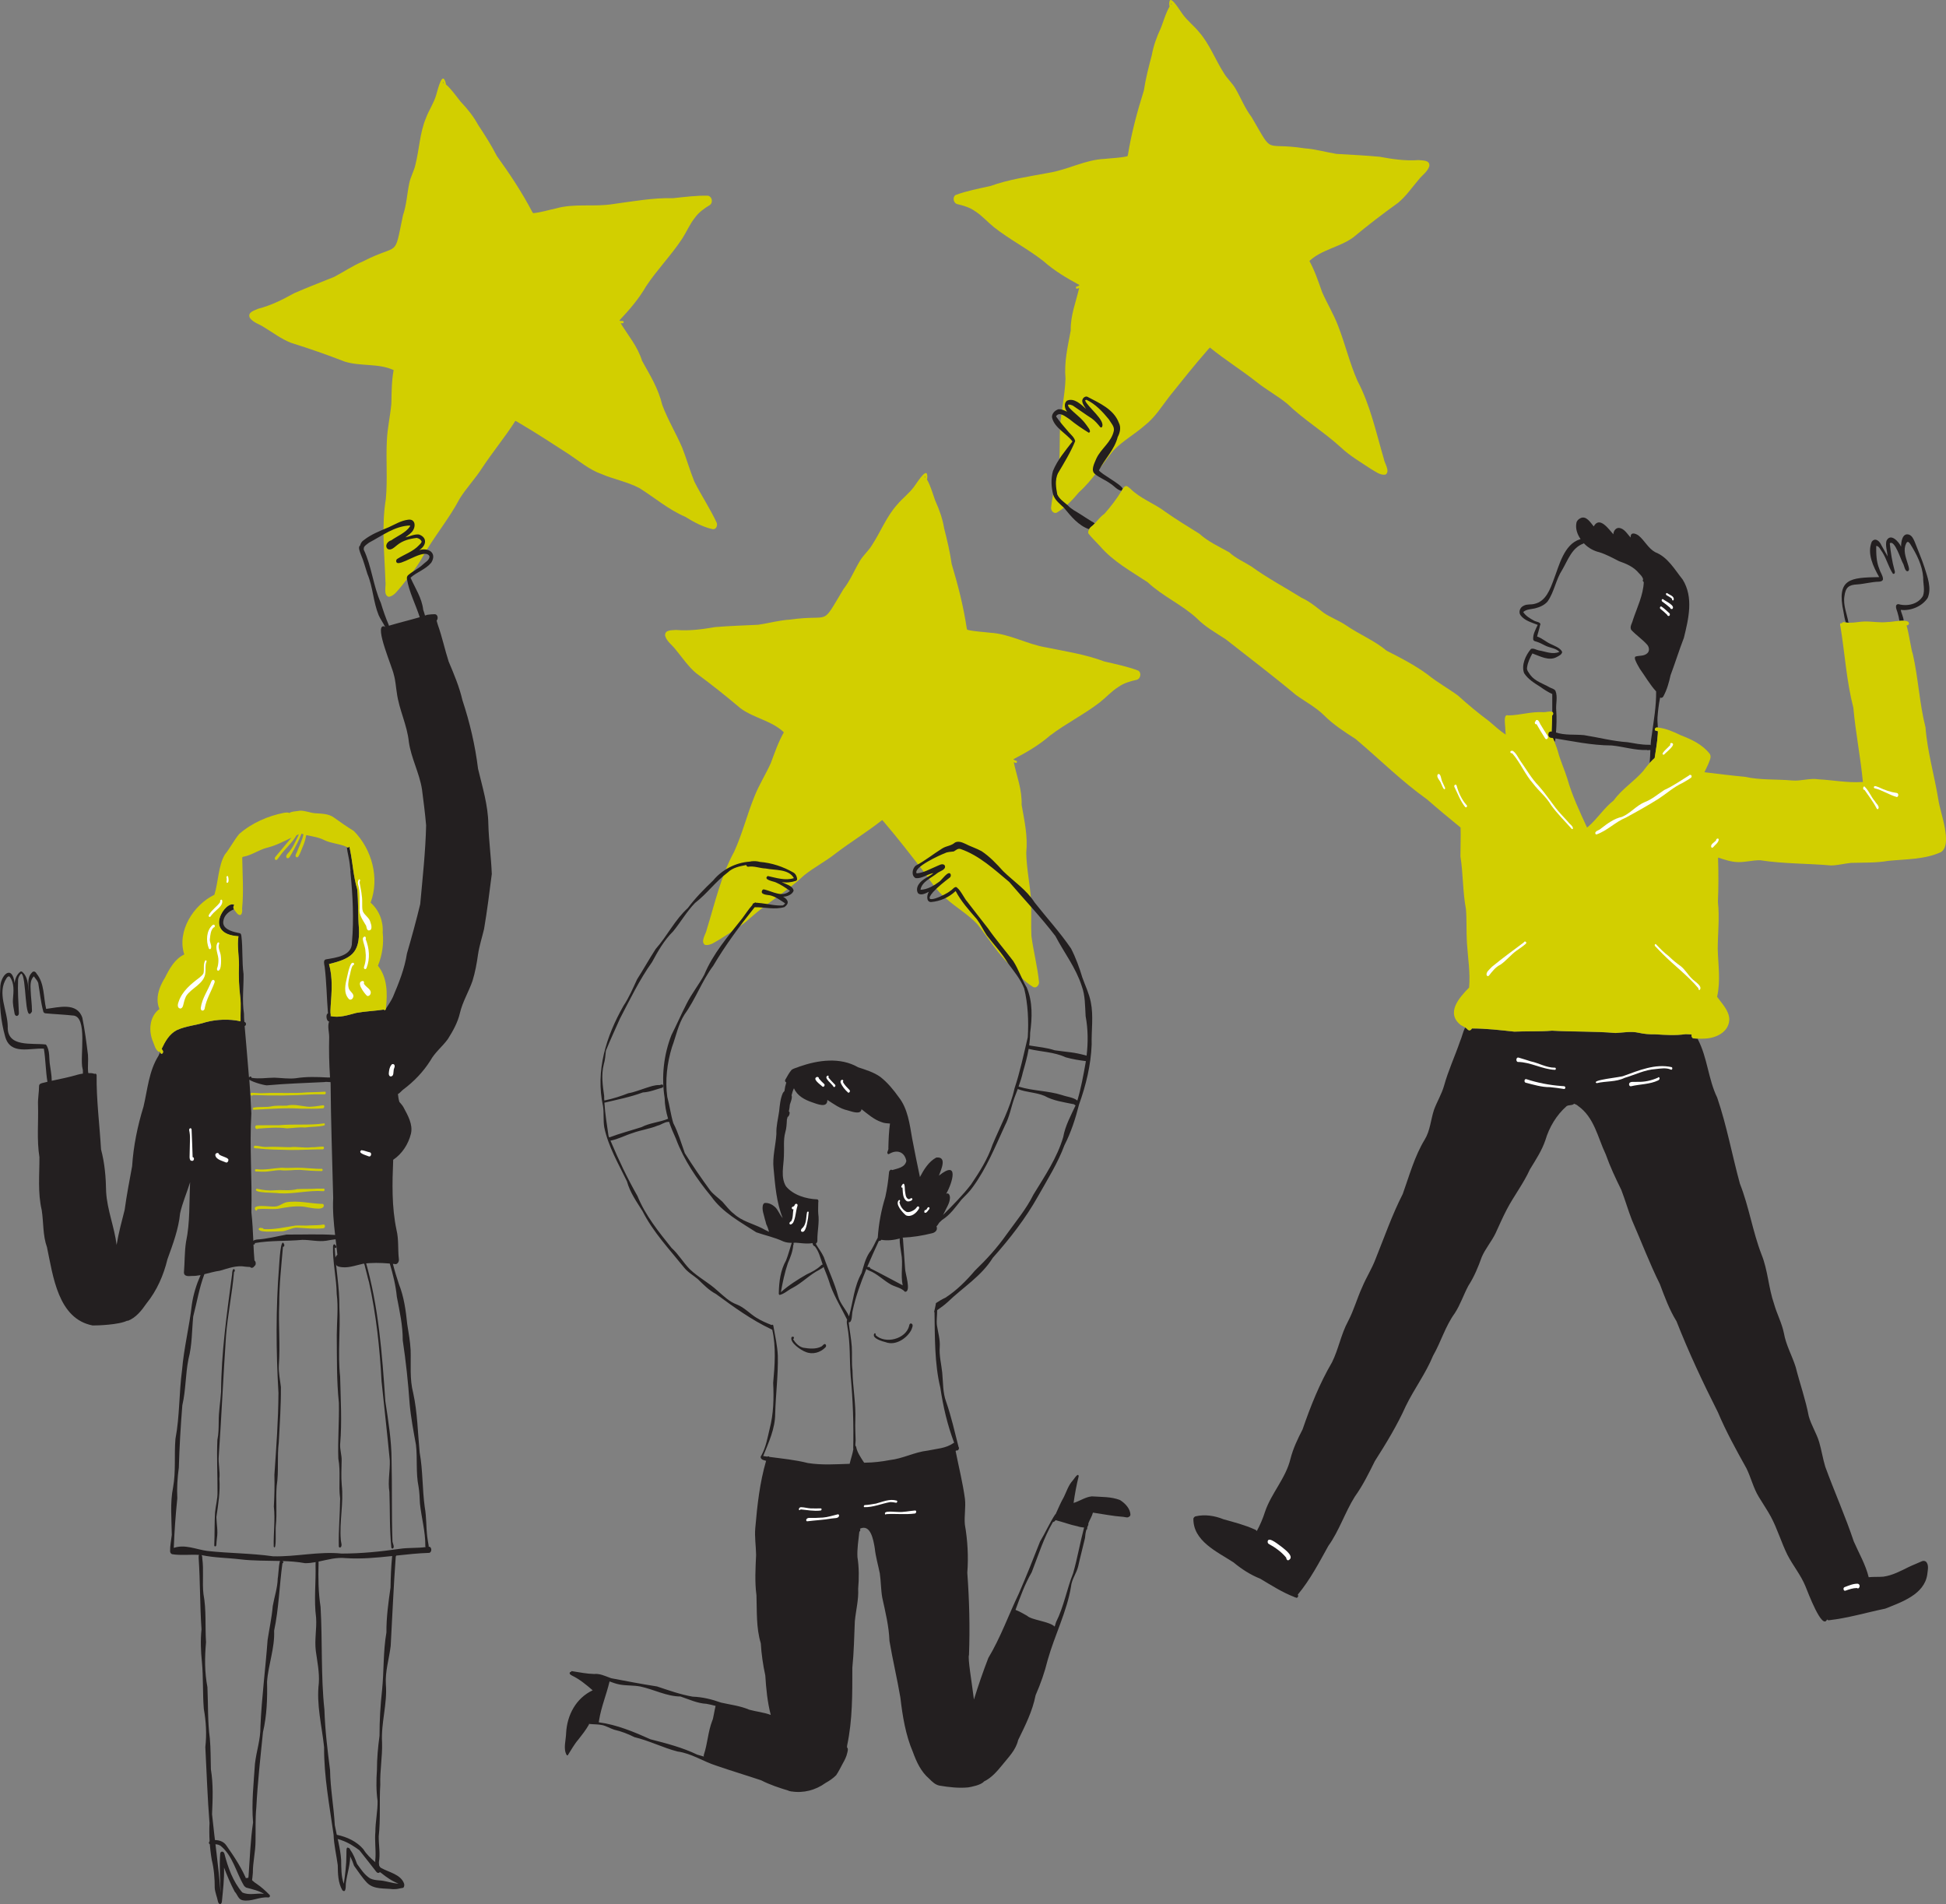
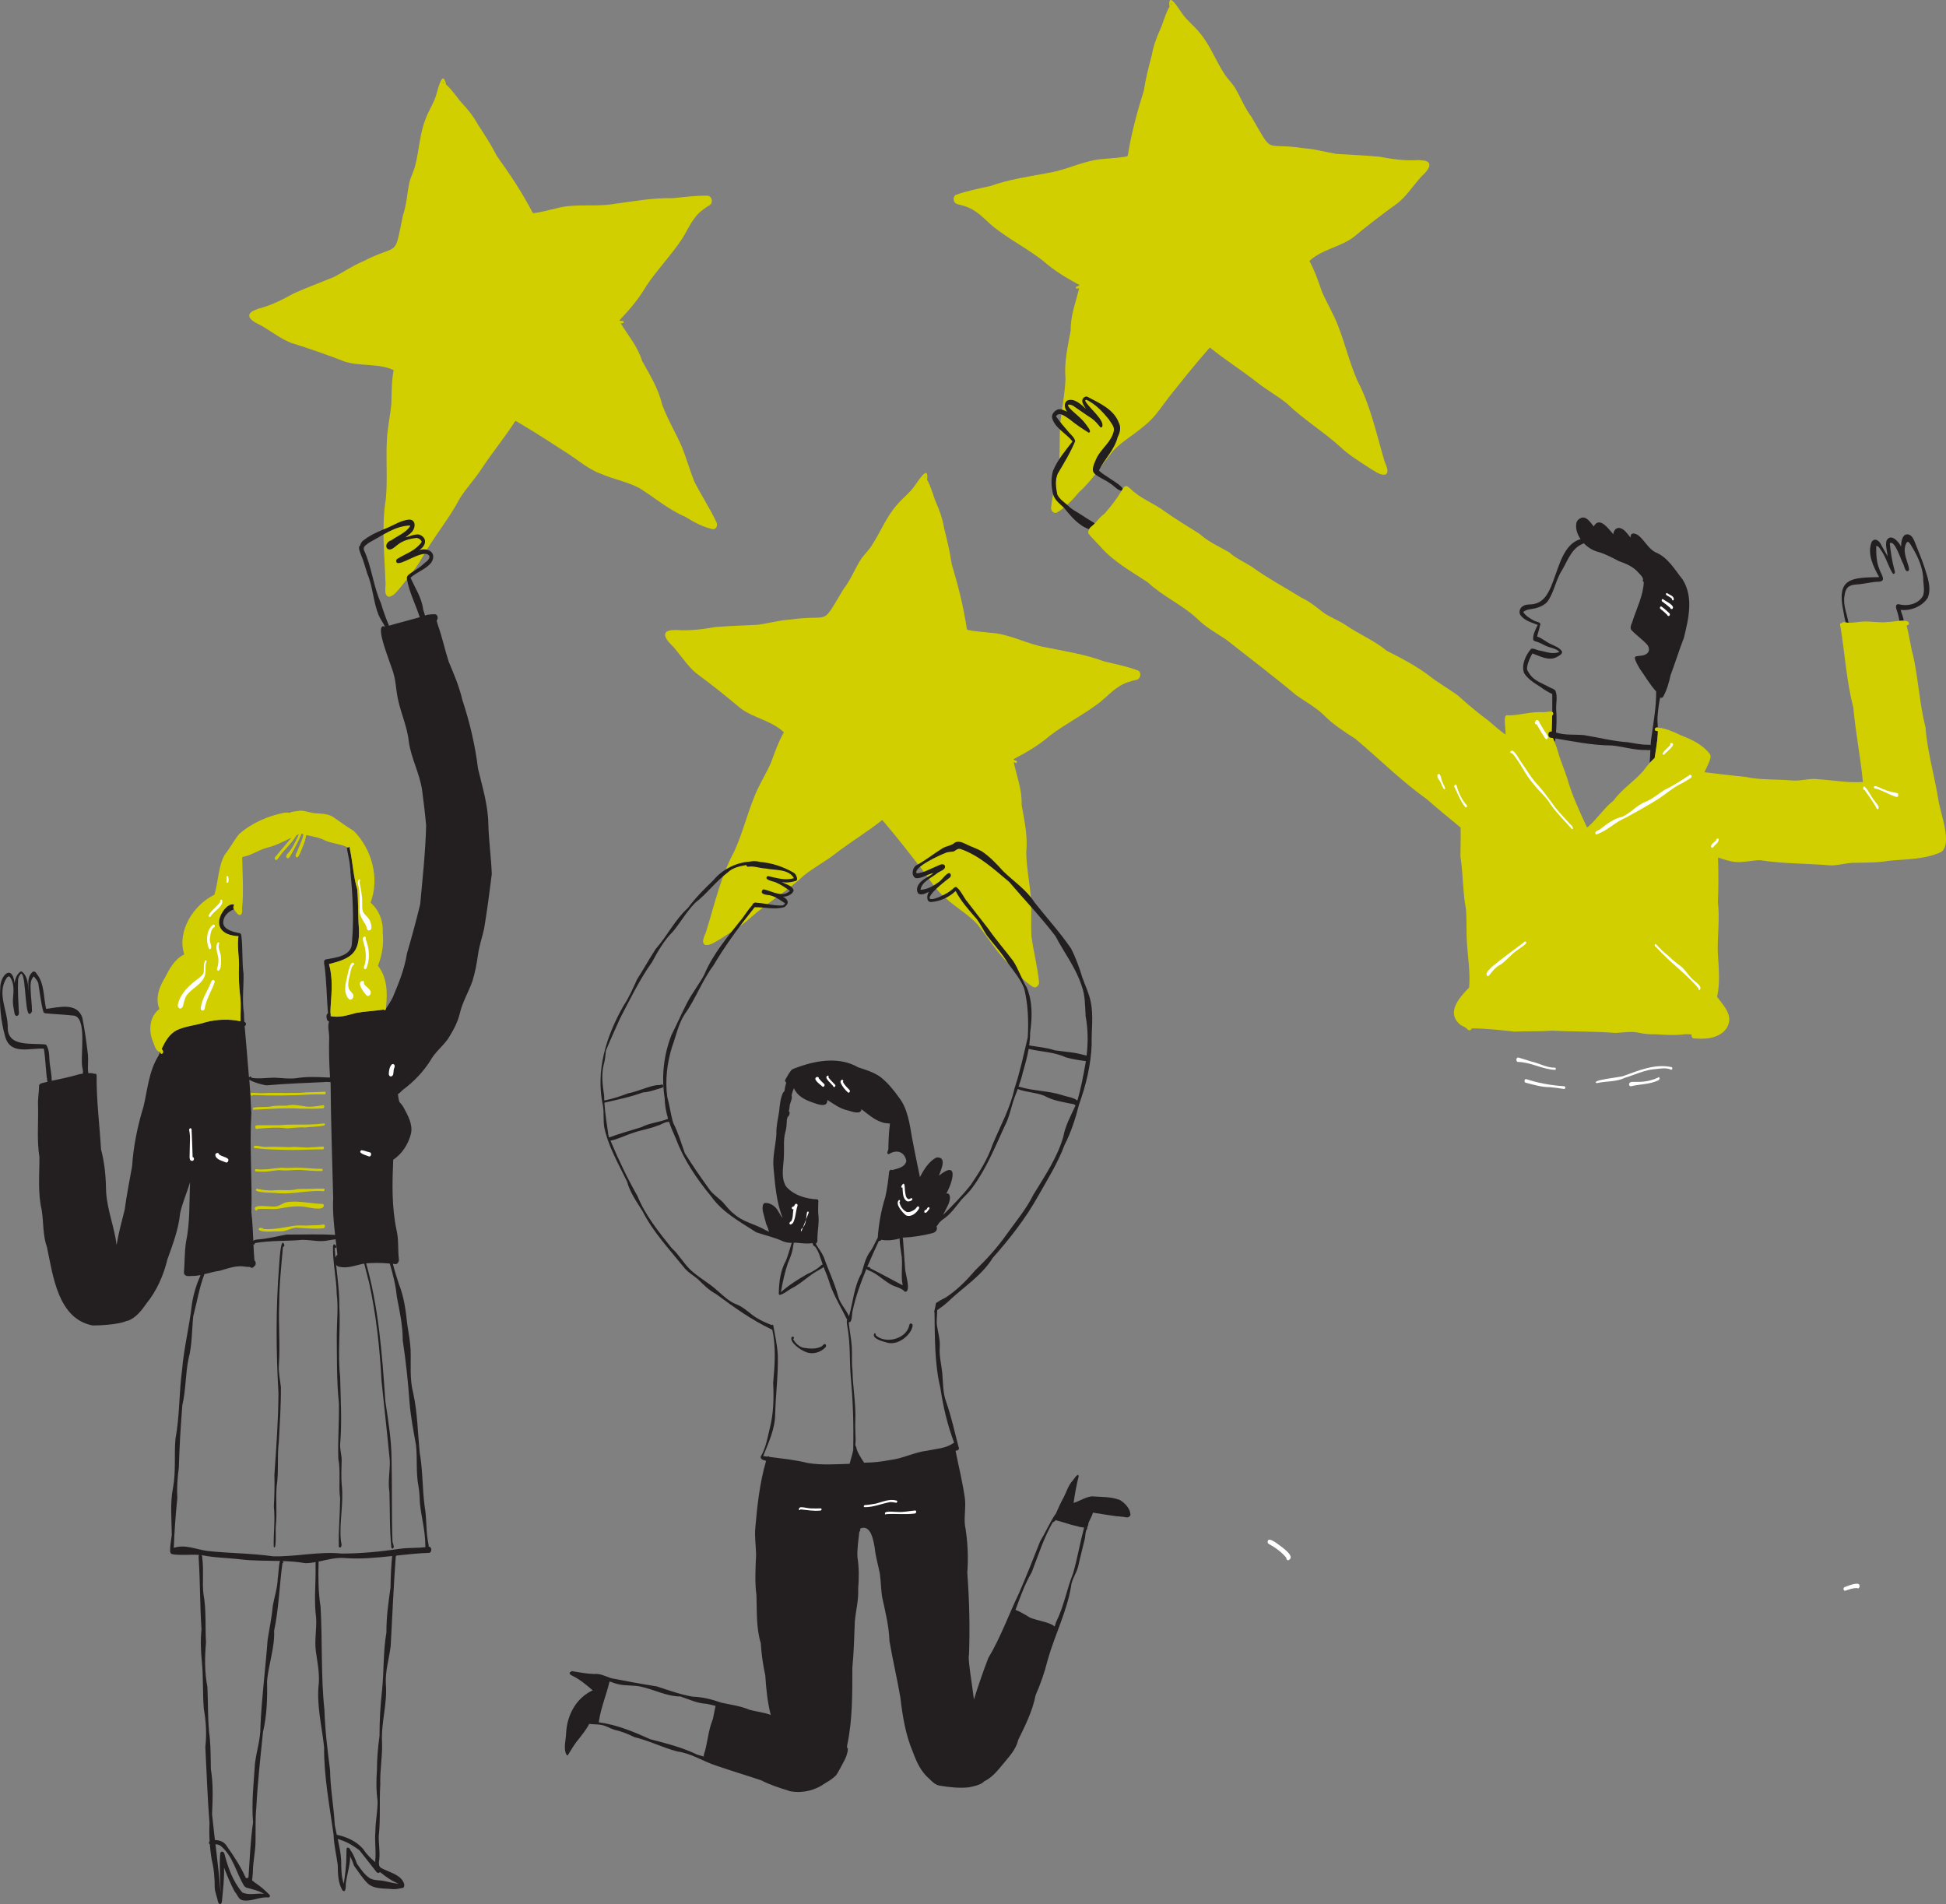
<svg xmlns="http://www.w3.org/2000/svg" id="Capa_1" data-name="Capa 1" viewBox="0 0 484.3 473.86">
  <rect x="0" y="0" width="484.3" height="473.86" fill="#808080" stroke="none" />
  <defs>
    <style>
      .cls-1 {
        fill: #d2cf00;
      }

      .cls-1, .cls-2, .cls-3 {
        stroke-width: 0px;
      }

      .cls-2 {
        fill: #231f20;
      }

      .cls-3 {
        fill: #fff;
      }
    </style>
  </defs>
  <path class="cls-1" d="M110.47,20.73c-.05-.13-.11-.26-.17-.36-.03.1-.05.2-.06.3.07,0,.15.02.24.06ZM176.33,48.76c.93.25,1.12,1.69.37,2.24-1.42.86-2.83,1.85-3.79,3.22-1.27,1.59-2.03,3.47-3.13,5.17-2.73,4.15-6.24,7.71-8.98,11.84-1.81,3.15-4.17,5.88-6.64,8.5.02.02.03.04.04.06.25.12.49.1.76.09.28-.02.35.53.07.55-.19.02-.38.02-.57,0,1.93,3.18,4.19,5.71,5.33,9.37,2.03,3.66,4.03,6.83,5.02,10.96,1.36,3.66,3.39,7,4.94,10.58,1.1,2.78,1.95,5.8,3.06,8.53,1.74,3.46,3.99,6.82,5.58,10.28.22.7-.19,1.68-1.04,1.54-2.42-.52-4.74-1.79-6.8-3.07-4.17-1.79-7.62-4.76-11.4-7.14-3-1.58-6.37-2.19-9.48-3.51-2.99-1.08-5.44-3.15-8.02-4.88-4.09-2.65-8.17-5.32-12.38-7.79-.28-.2-.65-.38-1.01-.57-2.57,4.06-5.67,7.77-8.31,11.78-1.68,2.63-3.92,4.96-5.55,7.59-2.67,5.08-6.46,9.53-9.25,14.53-1.45,2.69-3.49,4.98-5.35,7.38-.87.95-1.67,2.31-3.04,2.52-1.44-.37-.63-2.75-.84-3.87-.22-6.84-1.02-13.65.1-20.45.46-4.87,0-9.72.26-14.6.13-3.11.85-6.12,1.12-9.2.06-2.78.05-5.56.56-8.31-3.81-1.75-8.21-.87-12.16-2.11-4.4-1.7-8.84-3.26-13.35-4.66-2.39-.93-4.45-2.5-6.62-3.82-1.23-.84-2.78-1.19-3.66-2.41-.65-1.41,1.11-1.81,2.07-2.26,3.21-.82,6.07-2.26,8.95-3.86,3.37-1.48,6.59-2.71,9.95-4.06,2.39-1.24,4.61-2.79,7.11-3.83,9.4-4.82,7.71-.47,10.04-11.52.89-2.59,1.01-5.3,1.55-7.93.31-1.58,1.21-3.11,1.53-4.6.99-3.88,1.08-7.95,2.64-11.67.72-1.95,1.94-3.68,2.53-5.69.31-.94,1.19-4.93,1.98-4,.25.38.44.86.45,1.33,1.34,1.07,3.44,4.12,3.84,4.48,1.61,1.7,3.06,3.54,4.18,5.59,1.66,2.51,3.31,5.09,4.67,7.76,3.23,4.48,6.26,9.04,8.82,13.94.08.07.16.17.22.27,1.89-.18,3.73-.77,5.58-1.16,4.7-1.35,9.61-.32,14.37-1.12,4.95-.66,9.86-1.58,14.85-1.45,2.94-.3,5.89-.71,8.85-.61Z" />
  <path class="cls-1" d="M230.28,118.88c0-.14-.02-.28-.05-.4-.06.09-.11.17-.16.27.06.02.13.07.21.13ZM283.33,166.93c.8.54.51,1.97-.38,2.24-1.62.35-3.28.82-4.64,1.8-1.72,1.09-3.05,2.61-4.65,3.86-3.94,3.03-8.42,5.24-12.37,8.25-2.74,2.38-5.86,4.19-9.06,5.85,0,.02.01.05.02.07.2.2.43.25.69.33.27.07.16.61-.11.54-.18-.05-.37-.1-.54-.19.78,3.64,2.08,6.77,1.96,10.6.72,4.12,1.57,7.77,1.15,12,.09,3.9.91,7.73,1.2,11.62.13,2.98-.06,6.12.09,9.06.51,3.84,1.54,7.75,1.9,11.54-.02.73-.73,1.53-1.49,1.12-2.11-1.28-3.89-3.24-5.42-5.12-3.35-3.06-5.64-6.99-8.43-10.48-2.31-2.48-5.3-4.16-7.81-6.42-2.48-2-4.1-4.76-5.98-7.24-3-3.84-5.98-7.7-9.14-11.41-.2-.28-.49-.57-.77-.87-3.76,2.99-7.9,5.48-11.71,8.41-2.45,1.93-5.33,3.41-7.73,5.35-4.18,3.93-9.23,6.88-13.5,10.7-2.25,2.07-4.93,3.56-7.47,5.22-1.14.61-2.34,1.64-3.69,1.39-1.23-.82.31-2.81.47-3.93,2.03-6.54,3.5-13.23,6.8-19.28,2.03-4.45,3.19-9.18,5.03-13.71,1.14-2.9,2.81-5.5,4.08-8.32.97-2.61,1.87-5.24,3.25-7.67-3.03-2.9-7.47-3.51-10.8-5.98-3.6-3.05-7.28-5.97-11.08-8.77-1.95-1.66-3.38-3.82-5.01-5.78-.89-1.2-2.24-2.03-2.66-3.48-.15-1.55,1.65-1.35,2.7-1.46,3.3.28,6.48-.15,9.72-.71,3.67-.3,7.11-.4,10.74-.58,2.66-.39,5.27-1.13,7.97-1.29,10.46-1.47,7.44,2.08,13.26-7.59,1.69-2.15,2.69-4.68,4.07-6.99.81-1.39,2.16-2.54,2.95-3.84,2.21-3.34,3.62-7.15,6.32-10.16,1.32-1.6,3.04-2.84,4.26-4.54.6-.79,2.74-4.27,3.18-3.13.11.44.13.95,0,1.4.91,1.45,1.9,5.02,2.16,5.49.96,2.13,1.73,4.34,2.11,6.65.74,2.92,1.46,5.89,1.87,8.86,1.59,5.29,2.95,10.59,3.76,16.06.05.1.09.21.12.33,1.85.45,3.78.49,5.65.73,4.88.26,9.18,2.85,13.94,3.65,4.89,1,9.84,1.74,14.51,3.5,2.88.68,5.8,1.26,8.56,2.32Z" />
  <g>
    <path class="cls-1" d="M291.65,1.04c-.05-.1-.1-.18-.16-.27-.03.12-.05.25-.05.4.07-.06.14-.11.21-.13ZM246.38,46.33c4.69-1.7,9.65-2.38,14.55-3.31,4.77-.75,9.1-3.27,13.99-3.48,1.87-.21,3.81-.23,5.66-.66.03-.12.07-.23.12-.32.88-5.47,2.31-10.74,3.97-16.02.44-2.96,1.21-5.93,1.98-8.83.41-2.31,1.21-4.51,2.2-6.63.26-.46,1.3-4.02,2.23-5.46-.14-.45-.11-.96,0-1.4.45-1.14,2.54,2.38,3.14,3.17,1.19,1.72,2.9,2.98,4.2,4.6,2.65,3.04,4.02,6.87,6.19,10.24.77,1.31,2.11,2.48,2.9,3.88,1.34,2.33,2.32,4.86,3.98,7.04,5.69,9.75,2.72,6.15,13.16,7.76,2.7.19,5.3.96,7.95,1.39,3.62.22,7.06.37,10.73.71,3.23.6,6.4,1.07,9.71.83,1.05.13,2.85-.05,2.68,1.49-.44,1.44-1.81,2.26-2.71,3.44-1.65,1.94-3.11,4.08-5.08,5.71-3.84,2.75-7.56,5.62-11.19,8.63-3.36,2.42-7.81,2.98-10.87,5.84,1.35,2.45,2.22,5.09,3.15,7.71,1.23,2.83,2.86,5.46,3.97,8.37,1.78,4.55,2.88,9.3,4.85,13.77,3.22,6.1,4.61,12.81,6.55,19.37.15,1.12,1.66,3.13.42,3.94-1.36.23-2.55-.81-3.68-1.43-2.52-1.69-5.18-3.22-7.4-5.31-4.22-3.87-9.23-6.89-13.36-10.87-2.38-1.98-5.23-3.49-7.66-5.45-3.77-2.98-7.88-5.52-11.6-8.56-.29.3-.58.58-.78.86-3.21,3.67-6.24,7.49-9.29,11.3-1.91,2.46-3.57,5.2-6.07,7.16-2.53,2.23-5.54,3.88-7.89,6.32-2.84,3.45-5.17,7.35-8.56,10.37-1.55,1.86-3.35,3.8-5.48,5.05-.76.4-1.46-.41-1.47-1.14.41-3.78,1.49-7.68,2.05-11.51.19-2.94.04-6.08.21-9.06.33-3.88,1.21-7.7,1.34-11.6-.36-4.24.54-7.88,1.3-11.99-.07-3.83,1.27-6.95,2.1-10.58-.17.08-.36.14-.54.18-.27.07-.38-.48-.11-.54.25-.07.49-.13.69-.32,0-.03.01-.05.02-.07-3.18-1.71-6.27-3.55-8.99-5.97-3.91-3.06-8.36-5.32-12.26-8.4-1.58-1.26-2.89-2.8-4.6-3.91-1.35-1-3-1.49-4.62-1.86-.89-.29-1.16-1.72-.35-2.25,2.77-1.03,5.7-1.58,8.59-2.22Z" />
    <g>
      <path class="cls-2" d="M467.68,143.62c-7.15.13-10.69.27-8.89,8.66.16.89.28,1.8.59,2.63.3.04.59.06.89.06-.06-.06-.14-.08-.25-.03-.36-2.21-1.36-4.27-1-6.57.29-2.19,1.06-2.84,3.23-2.93,1.8-.13,3.54-.64,5.35-.68.41-.02.93-.13,1.02-.6.01-.9-.66-1.68-.9-2.54-.78-1.81-.8-3.84-.79-5.75.72-.05,1.13,1.1,1.56,1.61,1.05,1.69,1.52,3.68,2.6,5.31.57.21.56-.6.38-.94-.59-2.14-.94-4.42-1.16-6.6,0-.03.02-.05.03-.07,1.22-.82,2.73,4.14,3.21,4.94.37.51.48,2.26,1.3,2.02.43-.29.19-.88.1-1.28-.45-1.64-1.27-3.36-.79-5.05.15-.32.29-1.03.73-.94.21.1.37.34.49.49,1.6,2.53,3.03,5.33,3.24,8.34-.03,1.58.46,3.09-.04,4.57-1.18,2.12-3.94,2.7-6.12,2.08-1.08.06-.43,1.43-.24,2.04.21.73.39,1.41.49,2.12.36-.03.72-.04,1.04-.03.02-.82-.67-2.08-.7-2.7,2.49.3,5.33-.88,6.7-3,1.02-2.45-.07-5.19-.8-7.56-.7-2.17-1.65-4.28-2.45-6.4-.3-.71-.67-1.52-1.44-1.78-1.65-.47-1.95,1.89-1.94,3.01-.59-1.28-2.65-3.53-3.65-1.43-.29,1.25.2,2.58.31,3.85-.55-.92-1.03-1.88-1.56-2.77-.42-.99-1.5-2.05-2.4-.88-1.22,2.96.4,6.24,1.86,8.82Z" />
      <path class="cls-2" d="M263.24,101.92c-.77.27-1.49,1.07-1.43,1.92.52,2.62,3.7,4.1,5.1,6.02h0c-1.82,2.37-3.74,4.58-4.87,7.37-.52,1.91-.43,4,.08,5.9.45,1.41,1.7,2.3,2.67,3.24,1.75,2.13,3.59,4.42,6.26,5.34.13-.24.29-.46.5-.61.34-.24.64-.53.92-.83-.22-.2-.5-.36-.76-.49-.97-.63-1.98-1.22-2.94-1.87-1.04-.67-2.16-1.19-3.01-2.13-.94-.82-2.11-1.57-2.64-2.73-.32-1.71-.62-3.61.15-5.23,1.54-2.59,3.18-5.28,4.31-8.04-.2-.9-.97-1.53-1.57-2.19-1.1-1.27-2.25-2.59-3.2-3.97.82-1.35,2.45.15,3.35.7,1.51,1.25,3.15,2.35,4.8,3.37.9-.25-.47-1.69-.74-2.13-1.13-1.59-2.85-2.69-4.14-4.12-.13-.2-.4-.52-.21-.74.4-.06.77.09,1.11.23,1.56,1.03,3.12,2.19,4.68,3.18.88.62,1.51,1.38,2.16,2.19.11.09.25.11.38.04,1.13-1.63-3.59-5.07-4.15-6.68.1-.07.2-.16.3-.16.02,0,.03,0,.05,0,2.23,1.05,4,2.96,5.54,4.84.54.94,1.46,1.78,1.26,2.87-.61,2.89-3.23,4.42-4.38,6.97-.44,1.1-1.52,2.99-.22,3.85h-.02c1.14.92,2.54,1.43,3.73,2.3.9.53,1.77,1.69,2.81,1.81.11-.17.21-.34.31-.51-.58-1.24-5.38-3.63-5.93-4.58,1.43-2.87,3.85-5.09,4.66-8.28.57-1.1.89-2.39.29-3.55-1.28-3.41-4.89-4.92-7.89-6.51-.69-.16-1.33.58-1.21,1.24.11.67.57,1.23.92,1.8-1.24-1.11-2.98-2.85-4.76-2.02-.82.7-.53,1.99.06,2.74-.71-.36-1.53-.76-2.35-.59Z" />
-       <path class="cls-2" d="M297,377.84c-.16,5.65,5.92,8.34,9.98,10.98,2.01,1.67,4.23,3.11,6.65,4.06,2.74,1.63,5.48,3.4,8.45,4.54.06.06.14.1.23.09.14.05.28.1.42.15.4-.22.42-.54.25-.82,3.06-3.66,5.31-7.99,7.6-12.11,2.73-3.81,4.14-8.37,6.61-12.3,1.98-2.74,3.46-5.78,4.96-8.8,2.81-4.41,5.56-8.91,7.7-13.69,2.08-4.29,4.96-8.09,6.79-12.54,1.98-3.46,3.05-7.34,5.4-10.57,1.4-2.15,2.19-4.61,3.39-6.85,1.44-2.22,2.45-4.67,3.33-7.15.9-2.1,2.44-3.85,3.43-5.9.92-2,1.79-4,2.81-5.95,1.78-3.4,4.16-6.45,5.74-9.95,1.44-2.36,2.98-4.68,3.87-7.32.95-3.2,2.76-6.23,5.28-8.44.59-.35,1.29-.1,1.81-.54,0-.02.02-.04.03-.06.35.15.73.28.98.54,4.09,2.89,4.89,7.84,6.91,12.07,1.08,3.05,2.45,5.96,3.88,8.86.95,2.47,1.68,5.03,2.64,7.5,2.33,5.32,4.38,10.75,6.96,15.95,1.19,3.16,2.34,6.34,4.13,9.23,3.03,7.7,6.56,15.25,10.3,22.63,2.03,4.82,4.58,9.43,7.12,13.99,1.14,2.33,1.71,4.9,3.08,7.12.97,1.62,2.11,3.28,2.99,4.9,1.63,3.05,2.59,6.42,4.13,9.52,1.38,2.67,3.35,5.02,4.48,7.81.63,1.53,4.16,11,5.36,8.24.1.12.24.19.41.2,4.75-.53,9.41-1.93,14.09-2.9,4.06-1.63,9.68-3.51,10.44-8.45.1-1.04.49-2.37-.29-3.22-.33-.27-.81-.27-1.18-.06-1.03.48-2.12.88-3.15,1.38-2,.99-4.07,2.1-6.32,2.4-1.21.1-2.42,0-3.63.13-.78-3.18-2.43-5.95-3.72-8.92-2.09-6.27-4.83-12.38-7.09-18.58-.61-2.01-.92-4.1-1.51-6.11-.67-2.25-1.98-4.21-2.6-6.47-.79-4.16-2.22-8.14-3.25-12.22-.92-2.91-2.42-5.46-2.94-8.47-.51-2.5-1.76-4.8-2.44-7.24-1.4-4.02-1.53-8.39-3.13-12.32-2.21-5.72-3.1-11.86-5.36-17.57-1.96-7.13-3.27-14.45-5.66-21.44-2.24-4.6-2.43-9.96-4.8-14.48,0-.06.01-.13,0-.19-.37-.01-.75-.04-1.11-.07-.18-.02-.32-.18-.4-.33-.1-.18-.12-.43-.06-.65-.5-.05-1.02-.03-1.49-.07-2.56.37-5.09.19-7.66.03-1.37.04-2.7-.07-4.04-.38-1.91-.44-3.84-.03-5.76.06-5.27-.46-10.54-.27-15.79-.58-3.12.27-6.26.09-9.39.24-3.51-.39-7.02-.8-10.56-.79,0,.02,0,.03-.02.05-.1.2-.27.37-.49.41-.34.07-.57-.22-.78-.44-.13-.1-.25-.19-.39-.27-.54,1.08-.78,2.35-1.27,3.47-1.27,3.7-2.93,7.24-3.97,11.02-.6,2.11-1.75,3.94-2.5,5.99-.82,2.47-.94,5.18-2.33,7.44-2.54,4.19-3.81,8.96-5.45,13.51-2.66,5.21-4.58,10.76-6.77,16.19-.91,2.42-2.31,4.57-3.3,6.95-1.29,2.79-2.1,5.81-3.53,8.52-1.76,3.24-2.38,6.96-4.01,10.24-3.08,5.25-5.36,10.98-7.32,16.69-1.21,2.34-2.35,4.73-3.01,7.3-1.16,4.86-4.76,8.54-6.33,13.18-.54,1.7-1.23,3.31-2.06,4.83-.09-.18-.24-.32-.45-.38-2.48-1.14-5.21-1.84-7.81-2.56-2.19-.89-4.64-1.28-6.97-.74-.23.07-.44.27-.52.5Z" />
      <path class="cls-2" d="M379.19,150.75c-.88.37-1.35,1.55-.78,2.35.98,1.36,2.8,1.82,4.28,2.41-.53,1.14-1.28,2.45-1.11,3.72.16.32.48.37.72.43.77.23,1.5.61,2.2.97,1.21.64,2.6.6,3.59,1.59-1.67.77-3.44-.1-5.14-.36-.63-.13-1.29-.6-1.93-.37-1.33,1.55-2.47,4.04-1.71,6.04.98,1.53,2.54,2.46,4.04,3.41.92.67,1.93,1.31,2.96,1.78.01,1.48.01,2.97,0,4.45.19.09.29.28.21.62-.03.12-.12.2-.22.25-.03,1.33-.07,2.67-.13,4-.01.31-.03.62-.05.92.12.22.24.45.35.7.15.31.29.64.42.96.07-.09.12-.21.16-.38.02-.16.03-.32.05-.48.05-.5.1-.99.14-1.49.14-1.81.19-3.6.06-5.43-.16-1.62.43-3.41-.2-4.93-.29-.48-.98-.6-1.4-.83-1.66-.96-3.67-1.52-4.86-3.11-.36-.6-.96-1.15-.79-1.9.16-1.24.73-2.38,1.31-3.45h0c1.91.67,4.11,1.97,6.07.89.56-.31,1.26-.6,1.35-1.26-.41-1-1.98-1.55-2.91-2-1.16-.53-2.12-1.44-3.33-1.84.2-.91.57-1.87.71-2.73.51-.9-1-.89-1.49-1.23-.99-.54-2.06-1.17-2.68-2.13.76-.72,1.98-.69,2.95-.92,1.17-.3,2.34-.79,3.13-1.73,1.65-2.37,2.05-5.43,3.62-7.84,1.43-2.45,2.43-5.55,5.31-6.56.02-.03.04-.06.06-.1.09.1.18.19.27.28.99.98,2.29,1.68,3.63,1.99,1.72.54,3.27,1.4,4.86,2.21,1.88.66,3.69,1.43,4.97,3,.44.45.95.93,1.05,1.58h0c-.13.11-.1.35-.03.44.05.11.12.16.19.16-.12,3.26-1.66,6.35-2.69,9.41-.16.8-.89,1.72-.44,2.51,1.23,1.33,2.8,2.36,4,3.73.51.61.62,1.6-.04,2.13-.82.73-1.97.49-2.9.79-.3.25-.1.72,0,.96.29.72.68,1.41,1.08,2.08,1.34,1.87,2.5,3.92,4.06,5.63.05,3.67-.59,7.23-1.08,10.84-.16.83-.24,1.66-.29,2.49-.03.41-.05.83-.06,1.24-.04,1.03-.07,2.05-.17,3.08,0,.06,0,.11,0,.16.4-.44.82-.87,1.25-1.25.29-1.96.65-3.87.77-5.85.02-.27.03-.54.03-.81-.2-.05-.4-.1-.6-.14-.41-.33.03-.87.47-.78.03,0,.07,0,.11.01-.05-.84-.13-1.68-.09-2.5.12-1.61.3-3.19.61-4.7,0-.08.02-.16.04-.25.09.03.2.06.32.07.24-.04.44-.23.53-.45.87-1.62,1.36-3.39,1.75-5.18,1.15-3.08,2.14-6.26,3.32-9.32,1.16-4.73,2.45-10.03-.29-14.48-2-2.5-3.71-5.61-6.83-6.82-1.79-.98-2.64-2.92-4.17-4.16-.79-.57-2.07-.94-1.95.51-.88-.89-1.62-2.37-3.03-2.4-.79.05-1.26.86-1.28,1.59-1.14-1.24-3.42-4.64-4.89-1.96-.79-.95-1.88-2.79-3.32-2.04-.48.24-.91.64-.99,1.19-.28,1.42.23,2.83,1.04,4.01-.06,0-.12.03-.18.05-3.95,1.25-5.15,6.51-6.49,9.99-.92,2.46-1.97,5.46-4.83,6.08-.87.23-1.81,0-2.64.44Z" />
      <path class="cls-1" d="M270.82,132.37c-.01.17,0,.32.1.47.85,1.08,1.87,2.01,2.79,3.03,3.32,3.88,7.73,6.26,11.92,9.04,3.69,3.47,8.48,5.53,12.21,8.96,2.1,2.14,4.74,3.61,7.22,5.23,5.83,4.6,11.74,9.06,17.44,13.83,2.33,1.7,4.92,3.03,7,5.07,2.33,2.35,5.11,4.13,7.87,5.91,5.94,5.01,11.47,10.54,17.82,15.06,2.71,2.39,5.51,4.68,8.31,6.98.07,2.39-.05,4.78-.04,7.19.69,4.35.55,8.76,1.37,13.1.23,2.82.07,5.65.25,8.47.24,3.7.86,7.35.54,11.05-2.49,2.54-5.88,6.36-2.07,9.35.35.21.73.37,1.08.58.14.08.27.17.39.27.22.23.44.51.78.44.22-.04.39-.22.49-.41,0-.02.01-.03.02-.05,3.53,0,7.05.41,10.56.79,3.13-.15,6.27.03,9.39-.24,5.26.31,10.52.12,15.79.58,1.92-.09,3.85-.49,5.76-.06,1.33.3,2.66.41,4.04.38,2.57.16,5.1.34,7.66-.03.47.04.99.02,1.49.07-.06.22-.03.47.06.65.07.15.22.31.4.33.37.03.74.06,1.11.07.57.03,1.14.03,1.7-.01,2.76-.1,5.92-1.56,6.1-4.65.03-2.25-1.82-4.04-3.04-5.75.92-3.96.26-7.98.16-11.93.02-3.88.48-7.82.05-11.66.15-3.62.15-7.07.04-10.65,0-.13,0-.26,0-.41,1.65.53,3.26,1.1,5.01,1.13,1.83.03,3.61-.48,5.44-.47,5.84.91,11.79.79,17.66,1.3,1.68-.02,3.34-.48,4.99-.64,3.11-.09,6.22.03,9.31-.51,4.36-.43,9.03-.32,13.06-2.17,2.99-1.94-.25-9.95-.64-12.97-.97-6.07-2.75-11.95-3.21-18.08-1.53-6.03-1.79-12.26-3.17-18.3-.35-.7-.93-5.06-1.55-7.06.28-.02.57-.17.59-.41.08-.55-.51-.74-1.33-.76-.32-.01-.68,0-1.04.03-1.2.09-2.49.32-2.93.29-1.9.23-3.78-.15-5.68-.14-1.31.04-2.57.34-3.83.32-.29,0-.59-.02-.89-.06-.15-.03-.29-.05-.44-.09-.29-.08-.48.09-.57.33-.09-.1-.24-.12-.35,0-.19.29.04.67.06.99,1.07,6.65,1.48,13.44,3.17,19.97.56,6.2,1.79,12.34,2.38,18.5-.12,0-.23,0-.35,0-3.57.22-7.09-.48-10.64-.67-2.24-.37-4.42.49-6.65.28-3.92-.35-7.87-.05-11.73-.91-3.38-.31-6.72-.73-10.07-1.14.33-.64.61-1.32.92-1.94.26-.79.92-1.77.44-2.58-1.83-2.38-4.5-3.61-7.22-4.67-1.81-.87-3.72-1.73-5.75-1.93-.03,0-.07,0-.11-.01-.44-.09-.88.44-.47.78.2.04.41.09.6.14,0,.27,0,.54-.03.81-.12,1.99-.49,3.89-.77,5.85-.43.38-.85.81-1.25,1.25-.58.66-1.13,1.36-1.63,2.04-2.28,2.59-5.28,4.45-7.32,7.29-2.39,1.85-4.02,4.51-6.29,6.47-.1.06-.21.17-.32.29-1.84-3.98-3.74-8.01-4.93-12.22-.7-2.26-1.76-4.52-2.35-6.8-.09-.32-.41-1.32-.83-2.34-.13-.32-.27-.65-.42-.96-.11-.25-.23-.48-.35-.7.02-.31.03-.62.05-.92.06-1.33.11-2.67.13-4,.1-.06.19-.13.22-.25.08-.34-.01-.53-.21-.62-.5-.26-1.68.13-2.13.08-3.08-.21-5.76.76-8.8.8-1.36-.51-.7,2.61-.74,3.33.03.49.06.98.11,1.46-1.49-1-2.82-2.21-4.18-3.38-2.68-2-5.24-4.11-7.71-6.36-2.49-1.82-5.2-3.3-7.6-5.26-3.18-2.31-6.63-4.12-10.12-5.87-3.11-2.59-6.84-4.07-10.14-6.35-1.78-1.19-3.73-1.89-5.48-3.05-1.8-1.37-3.5-2.86-5.57-3.79-4.16-2.6-8.5-4.89-12.48-7.78-1.86-1.18-3.91-2.03-5.53-3.54-2.56-1.43-5.23-2.63-7.44-4.63-2.83-1.76-5.69-3.51-8.42-5.42-2.78-2.13-6.32-3.32-8.78-5.82-.37-.21-.64-.68-1.1-.61-.33.07-.55.37-.72.64,0,.01-.01.02-.02.03-.1.17-.2.34-.31.51-1.25,2.06-2.71,3.95-4.31,5.76-.93.61-1.59,1.54-2.34,2.34-.29.3-.58.59-.92.83-.21.15-.38.37-.5.61-.11.22-.19.44-.24.66Z" />
      <path class="cls-3" d="M376.1,186.87c-.29.02-.29.54,0,.56.14-.02.26.06.35.16,1.97,2.29,3.08,5.14,5.08,7.4,1.4,1.87,3.29,3.3,4.47,5.36,1.53,2.13,3.43,3.97,5.15,5.93.09.1.22.08.29-.03.13-.67-.85-1.15-1.18-1.7-1.02-1.15-2.14-2.24-3.07-3.45-1.42-1.85-2.72-3.79-4.27-5.53-1.83-1.88-3.12-4.23-4.64-6.35-.51-.8-.98-1.81-1.78-2.36-.13-.06-.26.03-.4,0Z" />
      <path class="cls-3" d="M397.02,207.35c0,.15.14.36.31.31,2.68-.93,4.67-3.11,7.29-4.18,2.77-1.5,5.46-3.01,8.13-4.68,2.01-1.31,3.76-2.93,5.97-3.95.72-.44,1.5-.82,2.17-1.34.1-.13.13-.31.07-.46-.05-.14-.2-.26-.35-.2-.12-.03-.23.05-.29.15-2.02,1.26-3.97,2.62-6.14,3.61-1.58,1.01-2.99,2.29-4.76,2.96-2.16.86-3.65,2.85-5.76,3.72-1.96.41-3.65,1.68-5.2,2.88-.4.45-1.44.58-1.46,1.18Z" />
      <path class="cls-3" d="M413.58,149.24c-.06.13-.05.35.07.44.68.51,1.37,1.01,2,1.58.03.25.33.38.55.28.83-.83-1.76-1.94-2.32-2.42-.12-.07-.25,0-.31.11Z" />
      <path class="cls-3" d="M413.47,150.95c-.33-.15-.48.41-.24.58.6.46,1.17.97,1.7,1.5.06.34.57.38.64,0,.03-.15,0-.31-.11-.42-.64-.57-1.26-1.19-1.98-1.67Z" />
      <path class="cls-3" d="M414.63,147.74c-.04.12-.02.29.1.37.48.3,1,.54,1.4.92-.11.35.33.61.41.18.13-.89-1.06-1.16-1.63-1.6-.12-.07-.24.02-.28.13Z" />
      <path class="cls-3" d="M463.99,195.72c-.39-.07-.42,1,0,.81,1.05,1.53,2.22,3.02,3.05,4.67.07.16.26.23.4.11.42-.64-.53-1.33-.81-1.87-.99-1.13-1.54-2.73-2.64-3.72Z" />
      <path class="cls-3" d="M466.34,195.9c0,.13.07.27.21.28,1.9.45,3.61,1.65,5.5,2.17.45,0,.53-.89.05-1-1.59-.22-3.08-.73-4.52-1.43-.34-.08-1.16-.6-1.24-.01Z" />
      <path class="cls-3" d="M382.12,179.54c-.31.18-.11.88.27.66.69,1.21,1.41,2.41,2.16,3.58.13.21.39.24.56.05.17-.19.18-.52.04-.73-.59-.89-1.16-1.78-1.66-2.64-.31-.38-.52-1.46-1.14-1.27-.14.07-.19.23-.22.36Z" />
      <path class="cls-3" d="M415.69,185.42c-.22.32-2.88,2.46-1.57,2.39.36-.48,3.32-2.66,1.85-2.91-.28-.05-.37.32-.28.52Z" />
      <path class="cls-3" d="M427.11,209.08c-.36.55-1.45.95-1.25,1.71.08.16.28.25.42.12.49-.61,1.43-1.19,1.46-2.01-.07-.41-.71-.16-.64.19Z" />
      <path class="cls-3" d="M411.86,235.04c-.07.11-.07.29.02.39.62.64,1.22,1.29,1.85,1.91,2.87,2.91,6.3,5.44,8.96,8.61-.06.19.07.5.31.41.85-.95-1.39-2.18-1.94-2.82-.99-.95-1.66-2.19-2.73-3.06-1.08-.77-2.06-1.56-3-2.49-1.17-.88-2.19-1.91-3.18-2.98-.1-.1-.22-.09-.3.03Z" />
      <path class="cls-3" d="M371.3,240.6c-.5.6-1.61,1.33-1.29,2.15.12.19.38.23.54.05.86-1.09,1.64-2.13,2.9-2.75,1.43-.99,2.55-2.44,3.95-3.45.81-.56,1.62-1.11,2.36-1.76.1-.11.1-.3.02-.42-.13-.18-.52-.13-.54.11-2.68,1.99-5.36,3.96-7.94,6.07Z" />
      <path class="cls-3" d="M362.52,195.55c-.15-.57-.76-.16-.57.28.84,1.68,1.49,3.52,2.68,4.99.08.08.22.14.33.07.2-.14.19-.5-.04-.6-1.15-1.3-1.94-3.05-2.4-4.73Z" />
      <path class="cls-3" d="M357.9,192.64c-.66.7.55,1.62.73,2.32.25.47.39,1.03.73,1.43.07.03.15.04.2-.02.07-.06.1-.15.1-.24-.2-.53-.52-1.05-.73-1.59-.28-.47-.31-2.12-1.03-1.9Z" />
      <path class="cls-3" d="M405.87,270.34c2.26-.55,4.68-.46,6.8-1.47.2-.11.39-.3.34-.55,0-.22-.28-.37-.39-.13-1.64.73-3.4,1.12-5.19,1.04-.63.1-2.03-.28-2,.68.02.23.19.46.44.43Z" />
      <path class="cls-3" d="M397.37,269.56c2.32-.56,4.77-.25,6.96-1.32,2.57-.76,5-2.02,7.71-2.19,1.23-.13,2.64-.38,3.79.14.36.17.5-.5.18-.62-4.13-.9-8.14.82-11.92,2.18-.56.35-8.46,1.02-6.71,1.81Z" />
      <path class="cls-3" d="M389.55,270.77c.13-.61-.67-.43-1.02-.5-2.94-.23-5.88-.79-8.68-1.71-.51-.13-.61.77-.15.89,1.98.5,3.98,1.13,6.04,1.1,1.19.14,2.38.26,3.56.47.12,0,.22-.14.24-.25Z" />
      <path class="cls-3" d="M387.02,266.25c.29-.07.21-.63-.12-.54-2.05.01-3.94-1.16-5.92-1.57-1.01-.34-2.04-.63-3.05-.94-.25-.1-.49.13-.53.37-.06.26.03.66.34.71,3.23.04,6.09,1.85,9.27,1.97Z" />
      <path class="cls-3" d="M459.25,395.87c.96-.34,1.9-.66,2.87-.67.49.42.91-.53.55-.88-.09-.12-.21-.16-.35-.19-1.14-.03-2.23.47-3.28.86-.41.16-.28,1.01.2.88Z" />
      <path class="cls-3" d="M320.61,388.31c1.75-.81-.79-2.65-1.57-3.29-.6-.39-3.13-2.61-3.52-1.57-.09.24-.04.62.21.76,1.67.93,3.16,1.97,4.37,3.44,0,.29.18.67.51.66Z" />
      <path class="cls-2" d="M410.1,186.72c.07,0,.19-.05.24-.06.02,0,.03,0,.05,0,.15,0,.33.03.48-.03,0,0,0,0,0,0,.72-.43.17-1.44-.62-1.28-1.79,0-3.47-.35-5.21-.64-3.71-.25-7.19-1.19-10.83-1.76-2.37-.23-4.8.1-7.09-.7-.63-.16-1.7-.53-1.78.45-.07.63.36.96.95.94,4.9.79,9.83,1.86,14.8,1.88,2.96.28,5.83,1.25,8.83,1.13.05.05.13.07.2.06Z" />
    </g>
  </g>
  <g>
    <path class="cls-2" d="M200.52,336.45c-1.1-.35-4.16-2.41-3.5-3.72.12-.08.25-.07.38-.06.28.02.24.57-.04.55.56.98,1.43,1.9,2.54,2.18,1.48.24,3.15.41,4.49-.29.36-.15.76-.98,1.13-.46.11.19.08.49-.08.64-1.25,1.32-3.22,1.88-4.93,1.16Z" />
    <path class="cls-2" d="M220.52,334.05c-.81-.19-3.71-.99-2.92-2.18.23-.22.44.18.29.38,2.45,2.33,7.56,1.01,8.38-2.31,0-.25.16-.61.47-.58.76.23.2,1.21.02,1.7-1.14,2.05-3.85,3.84-6.24,3Z" />
    <path class="cls-2" d="M194.87,225.29c.22-.08.39-.29.52-.48-1.18-.77-2.38-1.68-3.76-2-.75-.12-2.66-.17-1.86-1.35.18-.19.4-.11.62-.06,2.02.53,4.4,2.01,6.21.3-1.12-.78-2.31-1.6-3.56-2.12-.57-.26-3.19-.64-1.98-1.57,0,0,0,0,0,0,2.16.46,4.34,1.21,6.52.53-1.31-2.35-4.71-1.91-7.01-2.4-1.48-.05-2.9-.69-4.38-.44-.27,0-.42-.19-.46-.43-1.64.31-3.34.64-4.57,1.81-3.28,2.5-5.03,5.17-8.19,7.64-2.08,2.14-3.56,4.76-5.44,7.06-2.24,2.2-3.79,4.94-5.26,7.66-3.16,4.43-5.5,9.31-8,14.1-1.16,2.65-2.42,5.29-3.48,7.96-.12,1.15-.19,2.28-.53,3.4-.65,2.61-.28,5.22.1,7.83,0,.38,0,.75.03,1.13.13-.03.26-.04.37-.06,1.93-.41,3.78-1.02,5.61-1.73,1.5-.25,2.9-.85,4.34-1.3,1.12-.34,2.23-.79,3.41-.73.2-.04.4-.1.6-.15.39-.02.43.64.12.79-1.6.44-3.18,1.11-4.85,1.19-3.1,1.15-6.37,1.79-9.57,2.55.16,2.77.64,5.51,1.02,8.25.06.13.11.26.16.39.04-.02.09-.03.13-.03,2.6-.98,5.29-1.68,7.93-2.53,2.08-1.08,4.47-1.19,6.61-2.08-.5-1.67-.83-3.39-.86-5.17-.83-5.28-.25-10.67,1.69-15.65,1.3-2.58,2.45-5.22,3.77-7.79,1.26-2.53,3.07-4.77,4.39-7.22,2.18-5.26,5.94-9.59,9.43-13.99.84-1.11,1.61-2.35,2.55-3.37.02-.14.08-.27.17-.36.11-.08.23-.13.36-.16.04-.04.08-.08.12-.11.1-.03.19,0,.26.06h0c.45-.01.94.11,1.36.12,1.79.2,3.53.68,5.35.55ZM177.26,428.19c.23-.25.51-2.42.83-3.65-.76-.2-1.51-.39-2.27-.52-2.29-.12-4.33-1.1-6.47-1.82-3.51-.04-6.62-1.77-10.01-2.49-1.69-.32-3.42-.18-5.11-.49-.86-.16-1.69-.45-2.51-.76-.01.01-.02.02-.03.03-.75,3.19-2.06,6.3-2.58,9.52-.04.16-.05.4-.1.61,4.49.59,8.78,2.39,12.88,4.23,3.96,1.01,7.94,2.04,11.64,3.82.55.15,1.1.31,1.65.48-.06-.16-.06-.34,0-.49.92-2.76,1.02-5.74,2.09-8.47ZM204.28,314.95c.13-.13.31-.26.47-.23-.57-1.59-.9-3.21-1.96-4.55-.31-.02-.56-.45-.58-.81-1.31.29-3.58-.09-4.23-.1-.16.01-.31.02-.47.03-.02.06-.03.12-.03.17h0c.06.13.05.3-.06.39-.13,1.59-.73,3.11-1.36,4.54-.78,2.34-1.3,4.77-1.72,7.18,1.97-1.74,4.18-3.14,6.45-4.44,1.25-.58,2.51-1.21,3.49-2.18ZM222.05,291.19c1.35-.41,3.19-.65,3.51-2.27-.44-2.3-2.35-2.91-4.27-1.75-.14.13-.36.04-.43-.14-.15-.46.34-.75.23-1.42.05-2,.12-4.02.4-6-.7-.05-1.41-.07-2.06-.34-1.95-.64-3.43-2-5.03-3.23-.15,1.51-2.56.53-3.46.29-1.9-.41-3.44-1.58-5.04-2.6.05,2.19-2.62.98-3.81.59-1.85-.63-3.69-1.61-4.5-3.49-.28.56-.44,1.17-.6,1.77.04.07.07.16.07.25.04.73-.29,1.38-.49,2.05-.04.59-.14,1.17-.26,1.74.47-.03.05,1.32-.3,1.32-.04.16-.08.32-.12.48,0,.04-.02.07-.05.1-.06,1.11-.09,2.23-.41,3.27-.52,1.93-.23,3.93-.34,5.86-.06,2.5-.86,5.28.51,7.56,1.81,2.2,5.07,3.16,7.81,3.25.34.12.27.51.23.79,0,.96-.07,1.88,0,2.78.31,2.16-.24,4.32-.22,6.5.06.42-.15.87-.4.97.64,1.12,1.46,2.14,2,3.32,1.12,3.28,2.69,6.4,3.56,9.74.5,1.92,1.96,3.24,2.71,5.02,1.02-3.63,1.25-7.48,3.14-10.78.51-1.76.91-3.52,1.92-5.07.92-1.15,1.38-2.5,2.1-3.74,0,0,0-.01,0-.02.24-3.48.86-6.81,1.88-10.11.43-1.97.73-4.02.91-5.98-.02-.42.36-1.05.82-.7ZM211.45,364.3c.29-1.27.74-2.45.93-3.71-.02-.03-.03-.07-.04-.11.14-5.99-.07-12.02-.63-17.99-.33-4.34-.02-7.93-.88-12.7-.07-.39-.16-.98,0-1.35-1.37-2.81-3.06-5.54-4.16-8.49-.48-1.6-1.08-3.15-1.72-4.69-.13.33-.7.46-.97.71-2.49,1.25-4.36,3.31-6.81,4.58-1.09.54-1.97,1.45-3.14,1.72-.24-.07-.22-.35-.21-.56.07-2.8.41-5.57,1.81-8.05.56-1.42.93-2.92,1.41-4.36-.72,0-1.43-.08-2.12-.36-2.17-1.02-4.47-1.48-6.7-2.26-4.01-2.59-8.39-4.93-11.2-8.9-3.6-4.35-6.84-9.11-8.82-14.43-.63-1.37-1.22-2.76-1.69-4.19-.06.04-.14.06-.23.04-.89,0-1.75.75-2.62.93-2.01.83-4.18,1.09-6.22,1.84-1.82.56-3.65,1.57-5.51,1.89,1.99,4.72,4.18,9.34,6.72,13.79,1.96,4.83,5.28,8.91,8.49,12.92,1.74,1.56,2.89,3.64,4.53,5.29,2.08,2.01,4.71,3.34,6.83,5.3,1.54,1.32,2.96,2.79,4.91,3.5,1.84.73,3.2,2.27,4.85,3.29,1.16.71,2.4,1.27,3.67,1.76.05.01.09.04.13.05h0c.14-.2.39-.04.4.17.44,2.48,1.01,4.97,1.12,7.49.1,4.81-.53,9.59-.66,14.39,0,3.73-1.63,7.17-2.99,10.55.36.06.72.1,1.08.15.07-.07.16-.1.27-.08.09.01.14.08.19.14,3.21.43,6.44.73,9.59,1.53,3.43.55,6.94.3,10.39.19ZM224.65,319.86c-.56-2.65.16-5.36-.37-8-.16-1.13-.37-2.27-.38-3.41,0-.08.01-.16.04-.23-1.49.39-3.07.6-4.6.32-.11.17-.28.28-.52.29-.03-.01-.06-.02-.09-.04-.95,2.07-1.95,4.24-2.89,6.46.04,0,.08.03.12.06.24.03.6-.07.57.3,2.74,1.37,5.41,2.84,8.12,4.26ZM262.42,261.37c3.38.5,4.8.43,8,1.35.39-3.29.37-6.56-.24-9.83-.16-2.51-.08-5.14-.98-7.52-1.44-4.52-4.37-8.27-6.55-12.43-3.57-4.68-7.67-8.99-11.48-13.45-3.73-3.11-7.48-6.62-12.14-8.21-.67-.19-1.14.32-1.67.62-.73.11-1.54.07-2.2.43-1.24.46-7.97,3.52-7.03,5.02,1.72-.12,3.27-1.07,4.83-1.71.63-.23,1.63-.96,2.16-.26.45,1.05-1.24,1.41-1.85,1.91-1.43,1.18-3.89,2.12-4.18,4.15,1.74-.07,3.32-1.01,4.69-2.03.57-.38,2.28-2.93,2.8-1.85.11.28.04.65-.2.83-1.48,1.14-2.9,2.25-4.15,3.6-3.2,3.68,3.25.67,4.32-.32.48-.22,1.07-1.23,1.61-.82.02.03.04.06.05.1.77.49,2.02,2.99,2.39,3.29,1.74,2.29,3.54,4.54,5.3,6.82,1.95,2.81,4.21,5.4,6.25,8.09,1.35,2.1,2.1,4.5,3.38,6.63,1.5,3.54,1.35,7.52.84,11.25,0,1.06-.09,2.1-.24,3.13.15.02.29.06.43.08,1.96.32,3.97.5,5.86,1.12ZM267.66,275.08c-.12-.04-.25-.13-.36-.26-2.51-.53-5.11-.84-7.37-2.1-2.14-.89-4.51-.85-6.64-1.7-.28.75-.57,1.49-.85,2.23-.81,2.27-1.2,4.7-2.34,6.85-2.41,5.23-4.58,10.64-8,15.31-.8,1.16-1.84,2.12-2.81,3.13-1.46,1.82-2.81,3.8-4.82,5.05-.25.24-.5.47-.75.71-.21.37-.43.69-.66.91.02.05.04.1.06.15.25.8-.42,1.4-1.15,1.55-2.36.59-4.85,1-7.26,1.09-.03.01-.06.02-.09.03.05.07.09.16.1.24.17,2.45.34,4.89.52,7.34-.05,1.05,1.67,5.99-.03,5.86-.89-.98-2.32-1.17-3.46-1.78-1.89-1.05-3.43-2.71-5.48-3.5-.22-.1-.49-.19-.65-.39-1.44,3.46-2.72,7.03-3.44,10.47-.2.66-.03,2.95-.96,2.8.21,2.02.61,4,.76,6.02.13,1.98-.07,3.97.18,5.94.05,4.19.89,8.32.7,12.51-.07,1.66.05,3.28.08,4.93,0,.46-.11.91-.05,1.36.09.04.16.12.18.25.26,1.36,1.09,2.54,1.83,3.7.07.06.12.15.15.24.08,0,.16-.01.24-.01,2.08-.02,4.11-.26,6.15-.65,3.24-.35,6.17-1.99,9.41-2.35,2.2-.48,4.55-.53,6.42-1.88.06-.04.12-.06.19-.07-1.67-4.42-2.74-8.99-3.43-13.67-1.48-6.06-1.35-12.66-1.46-18.9-.04.03-.08.05-.12.08.04-.15.07-.29.11-.44t0,0c.06-.27.13-.54.18-.81.04-.17.07-.33.1-.5.03-.17.06-.35.09-.52.75-.51,1.53-.97,2.36-1.35,2.81-1.82,5.19-4.21,7.34-6.74,2.95-2.84,5.51-5.65,7.88-9.01,2.33-3.26,4.91-6.31,6.69-9.92,2.79-4.56,5.9-9.15,7.41-14.32.5-2.82,1.88-5.3,3.07-7.86ZM268.12,273.89c.91-3.05,1.49-6.23,2.05-9.36.02-.15.05-.31.07-.46-1.68-.2-3.4-.49-5.01-.94-2.89-1.35-6.16-1.36-9.23-2.1-.34,1.96-.87,3.87-1.43,5.79-.27,1.21-.65,2.41-1.08,3.59.03,0,.05.01.08.02,3.53,1.09,7.23.99,10.75,2.1,1.24.45,2.79.54,3.8,1.36ZM269.8,380.15s-.02,0-.03,0c-.54-.06-1.05-.11-1.56-.3-1.87-.37-3.69-1.09-5.52-1.54-.08.24-.47.5-.64.46-2.31,3.94-3.64,8.3-5.29,12.52-1.73,2.97-2.86,6.15-4.03,9.35.99.35,2.65,1.35,2.9,1.48,1.11,1.07,5.54,1.38,6.85,2.68.11-.37.22-.74.34-1.11,1.96-3.89,2.65-8.16,4.26-12.19,1.06-3.73,1.72-7.63,2.72-11.35ZM281.26,377.04c.06.19-.1.39-.24.37-.27.41-1.06.12-1.48.08-2.54-.17-5.04-.69-7.54-1.05-.24.92-.81,1.78-1.15,2.68.04.15.02.31-.03.43-.08.16-.16.33-.22.5-.01.09-.03.18-.03.27.03.22-.07.33-.19.35-.21.68-.31,1.4-.36,2.11-.54,2.37-1.18,4.66-1.69,7.02-.42,1.76-1.63,3.23-1.79,5.07-1,6.12-4.09,12.13-5.81,18.27-.75,3.03-1.75,5.89-3,8.74-.78,4-2.59,7.56-4.35,11.17-.57,2.51-2.42,4.27-3.96,6.21-1.29,1.58-2.67,3.19-4.54,4.09-.69.88-3.12,1.34-3.92,1.47-2.35.23-4.79-.05-7.12-.44-1.07-.2-1.84-.96-2.58-1.71-2.06-1.76-3.15-4.14-4.06-6.63-1.83-4.27-2.59-8.97-3.12-13.55-.8-4.74-1.92-9.37-2.72-14.11-.13-3.67-1.01-7.19-1.79-10.76-.35-1.99-.32-4.06-.61-6.04-.43-2.14-1.04-4.16-1.26-6.31-.35-2.09-1.03-6.04-3.67-4.84.14.24.07.64-.17.77-.21,2.09-.58,4.2-.47,6.29.42,2.63.4,5.28.18,7.92.15,2.73-.59,5.4-.83,8.1-.16,3.87-.23,7.69-.62,11.54,0,6.46.06,12.96-1.29,19.31-.01.17-.02.34-.04.51.38.27.15,1,.07,1.34-.19.96-.7,1.91-1.15,2.71-.52.97-1,1.95-1.61,2.86-.78.79-1.69,1.4-2.64,1.93-2.48,1.8-5.5,2.59-8.5,2.11-.01,0-.02,0-.03.02-.06-.02-.12-.03-.18-.05-.13-.02-.27-.05-.4-.08-.04-.02-.07-.05-.09-.07-2.33-.71-4.64-1.46-6.82-2.58-3.7-1.24-7.42-2.35-11.09-3.62-3.34-1.05-6.26-3.1-9.79-3.56-3.63-.96-6.99-2.68-10.66-3.56-1.62-.81-3.26-1.45-5.03-1.85-1.04-.33-1.98-.95-3.05-1.16-1-.21-1.99-.16-3-.26-.08,0-.15-.02-.22-.06,0,.11-.04.22-.09.3-.74,1.28-1.64,2.44-2.55,3.59-1.07,1.23-1.81,2.64-2.66,3.95-.08.04-.18.04-.24-.02-.97-1.52-.2-3.77-.17-5.5.23-4.48,2.45-8.69,6.61-10.65-1.62-1.4-3.24-2.75-5.18-3.68-.22-.17-.57-.27-.55-.59,0-.2.17-.34.33-.3.04-.15.17-.27.35-.18,1.8.28,3.58.65,5.4.69,1.41-.15,2.67.48,3.94.94.02,0,.04.01.06.02.11.04.22.07.33.11,4.48.84,6.69,1.3,11.33,2.03,2.92.97,5.82,2.01,8.86,2.54,2.45.09,4.77.65,7.07,1.48,2.36.53,4.8.81,7.03,1.77,1.77.49,3.64.65,5.35,1.3-.84-3.21-1.15-6.5-1.36-9.82-.57-2.62-.97-5.36-1.12-8-1.18-3.91-.94-7.92-1.08-11.95-.45-3.36-.24-6.69-.09-10.04-.03-2.26-.41-4.52-.2-6.74.49-5.65,1.1-11.25,2.69-16.69-.2-.05-.4-.1-.6-.17-.54-.14-1.04-.65-.57-1.18,1.13-2.06,1.51-4.35,2.05-6.61.99-3.76,1.06-7.59.88-11.44.4-4.42.74-8.91-.23-13.24-.07,0-.15-.03-.21-.09-4.97-2.33-9.38-5.56-13.8-8.79-1.74-.92-3.11-2.32-4.49-3.68-1.18-.99-2.56-1.74-3.51-2.98-3.62-4.5-7.65-8.76-10.27-13.94-1.51-2.42-3.12-4.64-3.88-7.42-2.11-4.38-4.65-8.66-5.65-13.47-.29-1.73-.04-3.55-.31-5.27-1.91-8.78.76-17.33,5.1-24.96,1.38-2.08,2.34-4.35,3.38-6.59,1.6-2.49,3.02-5.07,4.63-7.55,2.88-3.25,4.76-7.25,8-10.19,1.87-2.5,4.06-4.72,6.31-6.87,2.18-2.66,5.58-4.43,9.01-4.67,0,0,.01,0,.02,0,.16-.03.32-.06.49-.08.07-.04.13-.05.17-.02.64-.06,1.28-.02,1.92.16,2.95.24,5.79,1.18,8.36,2.65.55.31.87,1,.92,1.61,0,.22-.14.42-.35.47-1.15.36-2.31.51-3.5.27.97.55,2.76.91,2.98,2.15-.3.97-1.66,1.52-2.62,1.51,1.25.71,1.65,1.65.33,2.58-2.42.73-4.97-.01-7.41.04-3.74,4.66-7.28,9.44-10.31,14.57-2.81,3.76-4.39,8.31-7.14,12.11-1.59,2.5-2.12,5.4-3.13,8.14-1.22,3.91-1.73,8.34-1.17,12.38.6,2.19.85,4.39,1.5,6.53,1.24,2.39,1.97,4.97,2.87,7.48,1.97,3.15,4.11,6.25,6.3,9.25.91,1.13,2.04,1.86,3.06,2.84.94,1.03,1.75,2.19,2.88,3.02,1.96,1.81,4.62,2.4,6.95,3.56.58.33,1.18.63,1.77.9-.17-.44-.25-.96-.46-1.36,0-.03-.02-.07-.03-.1-.29-.42-.32-1.09-.51-1.54-.25-1.19-.84-2.45-.52-3.68.07-.19.21-.42.42-.49,1.05-.12,2.1.47,2.81,1.22.66.78,1,1.77,1.69,2.53-1.57-3.91-1.88-8.16-2.27-12.33-.33-2.9.54-5.77.7-8.64-.08-1.89.42-3.72.68-5.58.16-1.51.29-3.08.89-4.49.09-.22.29-.4.43-.56.09-.74.25-1.48.47-2.19-.02,0-.04,0-.06,0-.31-.1-.32-.57-.12-.77.45-.8.89-1.62,1.48-2.31.56-.43,1.32-.53,1.96-.83,4.69-1.63,10.14-2.4,14.62.18,1.91.63,3.85,1.21,5.52,2.39,1.81,1.42,3.3,3.24,4.62,5.1,2.22,2.85,2.69,6.72,3.29,10.19.59,3.2,1.28,6.43,1.94,9.63.98-1.85,2.17-3.84,4.07-4.85,2.82-.32,1.15,3.11.66,4.5,5.1-4.08,3.38,1.77,1.81,4.51.7-.38.97.54.93,1.06-.05,1.31-.88,2.44-1.4,3.61-.08.12-.19.34-.32.62,2.43-2.45,4.88-4.88,6.98-7.61,2.13-3.15,4.13-6.31,5.35-9.92,1.91-4.61,4.43-9.11,5.47-14.01,1.39-4.16,2.27-8.44,3.29-12.69.24-4.03.06-8.23-.89-12.14-.94-2.38-2.55-4.26-4.03-6.28-1.49-2.53-3.51-4.63-5.28-6.95-.87-1.3-1.52-2.75-2.46-4-1.91-2.21-3.94-4.44-5.29-7.03-1.67,1.58-3.82,2.56-6.12,2.74-1.27,0-1.06-1.84-.52-2.57-.76.37-1.86,1-2.65.45-.55-.66-.34-1.7.14-2.34.88-1.33,2.47-1.75,3.63-2.75-1.55.27-2.84,1.41-4.41,1.27-1.19-.57-.89-2.46.05-3.15,2.32-1.21,4.33-2.88,6.55-4.25,1.17-.71,2.06-.55,3.19-1.48.8-.41,1.71-.06,2.46.29,1.34.7,2.81,1.14,4.13,1.87,2.04,1.35,3.74,3.16,5.37,4.97,2.64,2.58,5.8,4.63,7.83,7.79,3,3.82,6.32,7.44,9.06,11.45,1.18,2.29,2.09,4.79,2.82,7.23.72,2.03,1.69,3.98,2.1,6.11.71,3.47.13,7.07.22,10.57-.19,5.11-1.42,10.14-3.14,14.93-.88,3.48-1.99,6.91-3.62,10.1-1.68,4.52-4.23,8.54-6.58,12.72-3.13,5.57-7.03,10.58-11.27,15.34-2.82,4.56-7.43,7.34-11.2,10.98-.82.75-1.71,1.41-2.64,2.04.02,1.26-.22,2.54-.06,3.77.27,1.74.83,3.6.7,5.38-.17,2.19.4,4.26.62,6.41.24,2.45.11,4.94.99,7.28,1.26,3.64,2.11,7.42,3.06,11.15.32.44-.09,1-.41.93-.01,0-.03,0-.04-.01h0s-.07,0-.1,0c-.05.05-.11.09-.17.14.78,3.95,1.78,7.89,2.32,11.88.25,2.13-.21,4.26-.02,6.4.69,3.96.92,8.04.61,12.02.5,6.8.68,13.62.42,20.44-.34.82.65,6.46,1.23,11.11,1.08-3.49,2.26-6.92,3.58-10.34,3.06-5.1,5.03-10.68,7.59-16.03,1.86-4.27,3.59-8.61,5.28-12.94,1.33-2.2,2.39-4.67,3.79-6.78.03-.02.06-.02.09-.03.65-1.45,1.28-2.93,2.05-4.28.69-1.39,1.13-2.93,2.19-4.08.42-.46.72-1.15,1.28-1.43.2.01.24.27.2.43-.54,2.16-.94,4.35-1.25,6.56,1.53-.46,2.94-1.49,4.54-1.64,2.34.17,4.84.04,7.04.93,1.27.81,2.56,2.14,2.58,3.74Z" />
    <path class="cls-3" d="M198.92,375.8c-.13-.05-.13-.23-.08-.34.08-.25.31-.39.58-.37.79.02,1.57.26,2.35.3.84.01,1.68.02,2.52,0,.14,0,.19.16.17.27-.02.13-.13.26-.26.26-1.68.2-3.32-.13-4.97-.29,0,0,0,0,0,0,0,0,0,0,0,0,0,0,0,0,0,0-.04.11-.18.22-.3.17Z" />
-     <path class="cls-3" d="M200.68,378.47c-.17-.4.28-.71.63-.72,1.16.03,2.29,0,3.45-.08,1.27-.09,2.51-.52,3.75-.81.19-.04.3.15.31.3-.07.82-1.29.61-1.89.75-2.14.37-4.1.44-6.06.69-.09,0-.16-.06-.2-.14Z" />
    <path class="cls-3" d="M215.08,375.08c-.23-.11-.07-.54.17-.52.92-.04,1.85-.23,2.75-.37,1.69-.44,3.37-1.26,5.16-.74.14.03.16.2.13.31-.04.12-.15.25-.29.22-.5-.09-.98-.18-1.49-.16-2.14.38-4.21,1.33-6.43,1.26Z" />
    <path class="cls-3" d="M220.31,376.89c-.65-1.09,2.54-.57,3.08-.62,1.46.11,2.89-.25,4.34-.36.46-.02.32.71-.05.75-2.37.32-4.77,0-7.13.16-.06.07-.16.11-.24.08Z" />
    <path class="cls-3" d="M204.7,270.42c-.48-.48-2.72-1.93-1.35-2.42.23.02.47.12.44.39.42.49.85.97,1.34,1.39.13.11.09.34.02.48-.07.14-.28.28-.43.17Z" />
    <path class="cls-3" d="M207.43,270.46c-.26-.68-2.62-2.23-1.45-2.77-.02,0-.03.01-.04.02.08-.05.18-.05.24.03.08.11.04.27-.03.36.5.66,1.09,1.27,1.68,1.86.12.11.08.32,0,.44-.09.13-.28.19-.39.05Z" />
    <path class="cls-3" d="M211.03,271.87c-.75-.67-1.44-1.5-1.82-2.44-.05-.2-.04-.46.13-.6.34-.29.71.07.42.41.41.81,1.08,1.39,1.68,2.05.25.26-.13.84-.43.58Z" />
    <path class="cls-3" d="M225.66,298.91c-1.09-.7-.93-2.22-1.06-3.36-.63.09-.09-.76.14-.93.07-.04.15-.05.22,0,.27.43.18,1.03.24,1.53.14.78.09,2.02.94,2.29.29,0,.48-.28.75-.28.68.55-.81,1.02-1.23.76Z" />
    <path class="cls-3" d="M225.47,302.46c-.81-.65-2.85-2.85-1.74-3.81.32-.12.34.37.11.48.13,1,.89,2.07,1.82,2.49.56.12,1.09-.1,1.56-.35.39-.21.73-.49.97-.87.1-.13.29-.23.44-.13.17.12.15.39.06.54-.61,1.08-1.94,2.21-3.23,1.64Z" />
    <path class="cls-3" d="M230.09,301.77c-.17-.21.02-.8.34-.63.26-.19.42-.91.82-.67.12.11.08.33,0,.45-.28.28-.69,1.13-1.15.86Z" />
    <path class="cls-3" d="M196.63,304.71c-.35-.22-.06-.68.26-.76.56-.89.35-2.06.6-3.06-.18.22-.43-.05-.44-.25-.02-.38.38-.3.57-.48,0,0-.02.02-.03.03,0,0-.01,0-.02.01.1-.07.15-.2.2-.31.2-.53.88-.33.69.23-.45,1.34-.41,2.86-1.06,4.13-.17.24-.46.53-.78.48Z" />
-     <path class="cls-3" d="M199.43,306.48c-.22-.3.01-.72.29-.89.38-.36.63-.9.74-1.39.24-.82.2-1.7.39-2.52.06-.11.17-.2.3-.15s.13.23.08.34c-.07.41-.06.84-.13,1.24-.17.76-.5,4.03-1.67,3.37Z" />
+     <path class="cls-3" d="M199.43,306.48c-.22-.3.01-.72.29-.89.38-.36.63-.9.74-1.39.24-.82.2-1.7.39-2.52.06-.11.17-.2.3-.15s.13.23.08.34Z" />
  </g>
  <g>
    <path class="cls-2" d="M20.63,267.18c-.02-.4.05-.81-.08-1.21-.78-2.83,1.46-13.2-2.48-13.25-2.2-.24-4.44-.32-6.65-.53-.26,0-.51-.13-.62-.37-.66-2.37-.87-4.8-1.29-7.22-.23-.66-.73-1.06-1.08-1.63-.96.92-.85,2.33-.8,3.52.05,1.75.34,3.47.33,5.23-1.95,3.5-1.28-9.01-2.69-9.44-.42.38-.72.97-.77,1.54-.11,2.84.07,5.5.2,8.29.04.8-.86,1.02-1.06.19-.22-1.27-.52-2.42-.41-3.69.15-1.86.38-3.9-.76-5.47-.27-.35-.64-.02-.82.25-2.48,3.74.24,8.08.28,12.07-.23,5.31,6.08,4.03,9.5,4.49,1.1,1.49.7,3.56,1.04,5.31.04.46.42,2.4.41,3.71,2.17-.47,4.35-.89,6.48-1.53.26-.07.73-.18,1.28-.26ZM83.4,307.35c-.35-3.05-.64-6.1-.48-9.22-.22-9.46-.58-18.99-.64-28.44,0-.13-.02-.27-.03-.41-.5.04-1.16-.11-1.5.01-4.71.24-9.5.37-14.18.8-.38.13-3.53-.7-4.52-1.39.21,2.8.39,5.6.5,8.39-.47,8.2.22,16.4.01,24.6.27,2.36.38,4.76.49,7.14.16-.21.48-.29.84-.35,2.51-.13,4.94-.79,7.41-1.24,4.01.03,8.09-.16,12.09.1ZM105.93,385.04c-.05-.1-.08-.21-.08-.3.04-3.6-.97-7.02-1.34-10.57-.08-1.42-.1-2.84-.35-4.23-.7-3.41-.24-6.95-.64-10.37-.62-3.43-1.26-6.77-1.57-10.21-.37-5.31-.93-10.55-1.72-15.81.02-3.69-.78-7.24-1.47-10.83-.27-2.83-.95-5.55-1.75-8.26-.06.01-.1,0-.14-.02h0c-2.17-.18-4.35-.23-6.5.06-2.04.43-3.97,1.26-6.05.72-1.31-.3-1.22-2.37-.35-2.94-.13-1.3-.29-2.59-.45-3.87-.79.11-1.56.21-2.35.37-1.98.29-4.01-.25-5.96-.22-3.93.36-7.9.11-11.78.8.07.3-.21.47-.35.32.06,1.34.13,2.67.25,4,.14.11.25.27.29.47.09.49-.05.78-.32.95-.23.41-.75.58-1.06.21-.43,0-.86-.06-1.18-.08-2.22-.4-4.25.42-6.34,1.01-1.31.17-2.57.56-3.85.86-1.29,3.39-1.86,7-2.78,10.51-.35,3.53-.26,7.13-1.18,10.6-.77,3.84-.64,7.7-1.53,11.51-.42,5.18-.72,10.32-.87,15.51-.35,2.56-.51,5.08-.38,7.65-.43,4.2-.72,8.16-.88,12.34,2.8-.97,5.59.4,8.37.76,5.45.6,10.92.56,16.33,1.33,5.71.16,11.37-1.27,17.1-.68,4.86,0,9.66-.49,14.46-1.18,2.13-.32,4.31-.14,6.42-.43ZM106.91,138.5c-.89-2.17-6.03,1.62-7.76,1.64-.67.06-.73-.84-.22-1.09,1.78-1.12,3.89-1.79,5.35-3.37.24-.28.66-.57.64-.95-.07-.16-.22-.34-.32-.44-.24-.22-.56-.36-.87-.43-1.79.22-3.49.64-4.91,1.81-.64.48-1.54,1.47-2.37.92-.8-.8.04-1.91.92-2.12,1.53-1.08,3.56-1.86,4.62-3.4.03-.08.06-.16.06-.2,0-.03.02-.06.02-.09-3.8.08-6.99,2.57-10.22,4.26-.42.33-.94.64-1.24,1.09-.08.19-.08.43-.09.65,1.98,4.13,2.36,9.06,4.26,13.26.57,1.87,1.2,3.72,1.97,5.5.02.06.03.12.03.18,2.54-.76,5.13-1.38,7.68-2.12-1.02-3.21-2.68-6.3-3.2-9.64-.03-.37.13-.72.44-.93,1.1-.92,2.43-1.51,3.49-2.5.6-.59,1.68-1.1,1.7-2.03ZM87.23,216.78c-.06-.56-.12-1.12-.18-1.68-.16-1.47-.59-2.86-.73-4.28.21.11.42.16.59-.11.01-.03.03-.06.03-.09.09.35.14.77.19.93.67,3.23.8,6.51,1.76,9.68.33,3.29.17,6.61.44,9.9.25,6.1-1.94,7.42-7.45,8.79.98,3.42.65,7.03.41,10.5-.02.7-.1,1.42.01,2.08.04.15,0,.27-.05.36,2.19.5,4.35-.25,6.41-.79,2.28-.42,4.59-.48,6.86-.83.03.06.08.11.16.13.22.03.32-.15.36-.34.63-.98,1.3-1.94,1.75-2.93,1.48-3.51,2.9-7,3.48-10.78,1.19-4.1,2.31-8.17,3.31-12.32.59-6.53,1.32-13.05,1.47-19.59-.26-2.99-.64-5.97-1.03-8.96-.63-4.07-2.69-7.73-3.27-11.82-.44-4.28-2.43-7.97-2.99-12.2-.25-1.51-.32-3.05-.75-4.52-.34-1.84-4.85-12.04-2.58-12.06.15-.03.25.05.32.17.03,0,.05-.02.08-.03-.48-1-1.14-1.87-1.59-2.88-1.38-3.39-1.4-6.96-2.82-10.32-.56-1.68-.92-3.21-1.61-4.79-.19-.55-.8-1.88-.2-2.22.13-.56.44-1.07.96-1.39,1.83-1.44,4.02-2.27,6.15-3.17,1.56-.71,3.09-1.66,4.82-1.88,1.63-.26,1.99,1.31,1.33,2.51-.44.83-1.28,1.3-1.98,1.88,1.1-.24,2.27-.86,3.39-.71,2.2.8,1.78,2.81.04,3.89,2.35-.72,4.49.71,3.01,3.11-1.37,1.68-3.61,2.33-5.16,3.75,1.17,2.66,2.81,5.02,3.15,7.97.16.54.32.92.45,1.44.2-.06.41-.13.61-.19.61-.1,1.24-.12,1.85-.14.73.04.88,1.13.43,1.59.14.48.25.94.33,1.14,1.06,2.98,1.7,6.07,2.67,9.07,1.34,3.17,2.64,6.24,3.42,9.59,1.85,5.62,3.17,11.23,3.89,17.09,1.08,4.52,2.48,9.01,2.56,13.7.11,4.21.7,8.29.86,12.48-.58,4.55-1.15,9.13-1.92,13.66-.5,2.13-1.19,4.21-1.51,6.38-.31,2.21-.71,4.41-1.37,6.55-.94,2.72-2.48,5.2-3.14,8.03-.54,2.34-1.72,4.43-2.99,6.45-1.38,1.91-3.2,3.27-4.35,5.35-1.79,2.83-4.09,5.22-6.74,7.2-.4.29-.88.94-1.34,1.13.06.67.17,1.34.36,1.97.35.44.79.85,1.05,1.38,1.05,1.96,2.36,4.22,1.83,6.52-.64,2.59-2.19,5.01-4.42,6.5-.24,5.88-.39,11.72.83,17.48.58,2.37.3,4.85.58,7.21.08.51-.19,1.16-.73,1.28-.25-.03-.5-.05-.75-.08,0,0,0,.01,0,.02.43,1.72.94,3.37,1.5,5.05,1.27,3.18,1.72,6.61,2.07,9.98.34,2.1.73,4.27.84,6.39.11,3.58-.28,7.21.64,10.71,1.07,4.88,1.13,9.85,1.61,14.81.81,4.5.64,9.06,1.26,13.56.45,2.47.33,4.98.63,7.44.08.69.23,1.41.34,2.09.02.1.02.23,0,.35.8-.08.9,1.35.16,1.53-2.75.09-5.49.38-8.23.68-.33.04-.66.07-.99.11-3.86.41-7.72.78-11.59.52-2.31-.25-4.51.4-6.74.86-.25.05-.5.1-.75.14-.86.16-1.72.26-2.59.26-1.89-.34-3.78-.48-5.67-.54-.19,0-.39-.01-.58-.01-3.31-.1-6.61-.01-9.91-.41-3.21-.39-6.42-.37-9.61-1.05,0,0,0,0-.01,0-.21-.02-.42-.04-.64-.05-2.22-.14-4.53.18-6.71-.18-.3-.12-.5-.44-.48-.77-.03-1.34.28-2.72.42-4.03-.04-3.95-.46-7.89.32-11.81.73-4.05.25-8.03.59-12.08,1.08-5.69.87-11.46,1.65-17.18.45-5.45,1.83-10.83,2.43-16.24.37-2.55,1.14-5.01,2.17-7.34-.74.14-1.49.23-2.27.21-.72.06-1.82.16-1.87-.83.22-2.57.13-5.08.52-7.63,1.04-4.91.77-9.9,1.02-14.87-.79,2.58-1.91,5.1-2.49,7.73-.38,3.95-1.81,7.72-3.15,11.44-.96,3.98-2.63,7.8-5.21,10.99-1.2,1.74-2.65,3.6-4.69,4.35-.03-.02-.07-.04-.1-.06-2.05,1.05-7.51,1.22-8.62,1.2-8.64-1.66-9.85-12.35-11.36-19.47-1.07-2.97-.83-6.18-1.31-9.24-1.02-4.34-.55-8.77-.57-13.17-.69-4.32-.22-8.64-.35-12.99-.07-1.59.26-3.17.26-4.76.03-.54.63-.67,1.06-.76.34-.08.68-.16,1.02-.25-.45-2.7-.44-5.55-.89-8.25-3.5-.21-8.32,1.67-9.62-2.98-1.13-4-1.48-8-1.23-12.11-.03-3.17,2.98-6.08,3.57-1.21.1-1.1.59-2.26,1.5-2.9.13-.05.25-.01.36.06,1.44,1.18,1.5,3.2,1.61,4.92.04-1.58-.43-3.4.8-4.66.4-.55.93-.32,1.2.21,2.01,2.44,1.68,5.9,2.38,8.78,3.08-.39,7.72-1.74,9.01,2.21.62,3.05,1.02,6.16,1.4,9.24.12,1.44-.11,2.9.05,4.34.03.06.05.12.06.19.59-.03,1.14.02,1.5.19.19-.13.48-.06.54.28-.07,6.18.74,12.36,1.1,18.51.93,3.47,1.21,7.02,1.27,10.61.27,4.51,2.08,8.78,2.61,13.21,0-.02,0-.04,0-.06.49-2.98,1.26-5.82,2-8.72.5-3.67,1.19-7.25,1.86-10.87.32-5.01,1.35-10.02,2.83-14.81,1.02-4.3,1.32-8.82,3.73-12.66.13-.28.26-.56.39-.85.06.16.15.3.29.37.46.05.58-.61.3-.89-.06-.1-.13-.22-.21-.33.87-1.85,1.88-3.66,3.73-4.65,2.28-1.06,4.86-1.21,7.24-1.99,2.64-.72,5.93-.85,8.66-.23-.05-1.99.17-3.94-.06-5.92-.33-2.72-.44-5.38-.33-8.1,0-2.38-.5-4.76-.13-7.14-8.96-.57-3.05-9.16-1.03-7.79-.01.01-.02.03-.03.04-.29.35-.24.7-.06,1.04-1.25.48-2.42,1.49-2.61,2.85-.39,1.91,1.95,2.64,3.4,2.94.24.08.52.08.76.17.25.13.28.43.32.66.39,3.13.11,6.38.54,9.5.05,3.28-.41,6.54.1,9.8.02.73.01,1.41.12,2.11.32.03.5.47.32.78-.05.12-.15.2-.27.22.35,4.25.75,8.51,1.08,12.77,0,0,.02,0,.03-.01.03,0,.06-.01.09-.03.13-.31.55-.13.52.17,1.92.31,3.79-.03,5.7-.04,1.76.06,3.55.35,5.31.14,2.64-.42,5.2-.33,7.84-.19.2.02.45,0,.68,0-.22-3.38-.3-6.67-.21-10.05,0-1.28-.46-2.63-.03-3.87-.09-.04-.18-.08-.27-.13-.4-.34-.58-1.68,0-1.9-.32-3.88-.35-7.82-.83-11.66-.1-.55-.41-1.59.3-1.78,2.57-.45,6.58-.84,6.5-4.28.5-5.76.2-11.54-.36-17.24l-.04-.44Z" />
    <path class="cls-2" d="M54.25,473.27c-.22-1.19-.71-2.23-.81-3.41.01-2.3-.18-4.79-.74-6.99-.51-3.05-.71-6.11-.56-9.19-.51-6.3-.71-12.61-1.04-18.91.37-3.21.18-6.34-.38-9.51-.31-3.87-.1-7.76-.47-11.63-.27-2.73-.39-5.43-.1-8.13-.41-5.92-.31-11.84-.71-17.76-.14-1.5.98-1.28.91.18.39,2.89-.05,5.88.28,8.76.75,3.96.39,8.05.64,12.03-.34,3.93-.37,7.3.35,11.18.2,4.25.03,8.54.6,12.75.23,2.52.19,5.16.26,7.68.62,3.71.45,7.45.29,11.18.66,6.54,1.64,13.08,2.13,19.58-.08-3.29-.36-6.63-.09-9.89.24-.67.94-.39,1.05.2.91,3.47,2.1,6.83,4.43,9.57,1.74.82,3.62.1,5.4.35-1.36-.82-2.9-1.14-4.41-1.55-.83-.37-.88-1.68-.25-2.24,1-.68,1.95.81,2.72,1.21,1.2.81,2.35,1.82,3.34,2.85.1.11.11.27.06.4-.07.21-.24.22-.42.23-2.17-.22-4.22,1.14-6.38.69-1.07-.22-1.25-1.44-1.94-2.13-1.02-1.93-1.89-3.97-2.66-6.01.09,2.85-.26,5.66-.53,8.48-.07.82-.81.79-.96.01Z" />
    <path class="cls-2" d="M62.09,468.92c-.84-.32-.21-1.54-.22-2.17.31-4.42.47-8.84,1.11-13.19-.41-4.9.15-9.73.47-14.61.34-3.08,1.41-6.08,1.36-9.2.31-7.29,1.26-14.4,1.79-21.64.43-2.81,1.04-5.58,1.28-8.42.4-2.31,1.19-4.52,1.24-6.89.23-.87.24-5.94,1.17-4.32.29-.01.28.55,0,.56-.77,5.6-.89,11.25-2.07,16.78.19,4.36-1.46,8.44-1.76,12.74.1,4.2-.05,8.39-1.01,12.49-.63,6.24-1.34,12.54-1.66,18.77-.28,2.79-.14,5.59-.2,8.4,0,2.64-.68,5.26-.66,7.83-.04.77-.16,1.53-.26,2.29-.04.29-.26.63-.58.57Z" />
    <path class="cls-2" d="M60.69,469.22c-1.97-3.28-2.7-7.32-5.78-9.85-.83-.58-1.88-.35-2.77-.43-.49-.53.3-.97.8-.99,1.26-.13,2.66.2,3.39,1.32,2.03,2.88,4,5.86,5.29,9.16.28.58-.43,1.49-.93.79Z" />
    <path class="cls-2" d="M85.2,470.42c-1.08-1.88-1.12-4.12-1.14-6.23-.33-2.54-.96-5.03-1.04-7.61-1.01-7.24-2.41-14.43-2.36-21.77-.55-5.29-1.96-10.58-1.31-15.96.17-2.68-.39-5.32-.75-7.96-.36-2.85.26-5.52.07-8.29-.58-4.4-.02-8.78-.14-13.2.08-.58-.18-1.49.48-1.62,0,0,0,0,0,0,.48.19.21.87.27,1.27-.1,3.64-.06,7.26.5,10.86.49,8.55.05,17.12.96,25.62.16,5.09.76,9.95,1.4,14.97.07,4.58.93,9.15,1.18,13.71.53,2.88,1.38,5.71,1.58,8.65.04,1.99-.02,4.08.66,5.95.35-2.37.65-4.73.65-7.12.08-.55-.26-1.84.62-1.76.45.22.28.8.29,1.2.22,2.63-.76,5.11-1.06,7.65-.02.55.08,2.51-.86,1.62Z" />
    <path class="cls-2" d="M97.81,470.15c-2.16-.26-4.78.11-6.44-1.57-1.24-1.28-2.21-2.83-3.26-4.26-.45-1.46-1.2-2.79-1.85-4.15.1-.8.74-.13.94.25.77,1.01,1.22,2.28,1.65,3.43.97,1.34,1.86,2.76,3.28,3.63.72.35,1.43.41,2.2.48,1.65.07,3.21.75,4.86.81-1.6-.61-2.95-1.55-4.28-2.62-.34-.28-.66-.37-.98-.64-.34-.27-.23-1.06.29-.98.24.07.45.23.61.32,1.95,1.12,4.95,1.6,5.75,3.96.06.34.06.81-.27,1.01-.28.07-.66.09-.89.16-.55.14-1.05.18-1.61.17Z" />
    <path class="cls-2" d="M94.12,465.36c-.47-.17-.54-.69-.6-1.12-.21-.66-.13-1.32-.07-2,.1-2.11-.23-4.24-.03-6.35,0-2.56.59-5.14.55-7.69-.36-2.57-.34-5.15-.16-7.73,0-2.84.26-5.69.64-8.49,0-3.78.21-7.55.63-11.31.5-4.82.25-9.64,1.09-14.42-.03-3.75.49-7.49,1.02-11.17.04-2.61.14-5.2.4-7.79.04-.38.13-1.05.64-.9.31.18.51.68.26.98-.54,7.41-.85,14.82-1.26,22.24-.38,3.19-1.41,6.33-1.2,9.57.39,4.87-1.23,9.61-.95,14.45.12,3.52-.56,6.98-.44,10.49-.27,4.29.09,8.62-.39,12.89-.02,2.15.43,4.3.04,6.45-.01.33.07.59.09.91.42.24.27,1.19-.29.99,0,0,.03,0,.03,0Z" />
    <path class="cls-2" d="M93.63,465.8c-1.4-1.77-2.78-3.6-4.19-5.34-1.34-.99-2.84-1.95-4.4-2.47-.52-.27-1.27-.25-1.63-.74-.17-.35.11-.76.5-.61,2.45.51,4.88,1.63,6.52,3.57.8,1.3,1.83,2.24,2.96,3.22.6.62,1.79,1.6,1.11,2.51-.26.28-.68.18-.86-.14Z" />
    <path class="cls-1" d="M94.07,240.35c2.35,2.96,2.38,6.88,1.98,10.43,0,.08,0,.17-.01.26-.03.19-.14.38-.36.34-.08-.02-.13-.07-.16-.13-2.26.35-4.58.41-6.86.83-2.07.53-4.22,1.29-6.41.79.06-.09.09-.21.05-.36-.12-.66-.03-1.38-.01-2.08.25-3.47.57-7.09-.41-10.5,5.51-1.37,7.7-2.7,7.45-8.79-.27-3.29-.11-6.61-.44-9.9-.96-3.16-1.09-6.45-1.76-9.68-.04-.16-.1-.58-.19-.93,0,.03-.02.06-.03.09-.17.27-.38.22-.59.11-.12-.06-.23-.14-.34-.19-1.65-.68-3.59-.76-5.23-1.54-1.4-.74-2.96-.92-4.47-1.27-.03.07-.07.14-.13.19-.19,1.55-.93,2.92-1.47,4.33-.22.34-.41,1.21-.95.97-.41-.32.01-.89.14-1.21.57-1.49,1.33-2.9,1.65-4.48h0c-.16-.05-.32-.1-.48-.16-.62,1.71-1.56,3.35-2.43,4.93-.32.37-.61,1.5-1.23,1.11-.3-.3-.07-.77.16-1.02,1.35-1.4,2.03-3.16,2.85-4.87-.2.09-.4.17-.6.26-1.13,1.98-3.03,3.5-4.3,5.37-.25.28-.65,1.14-1.05.62-.11-.21-.04-.47.1-.63,1.33-1.59,2.65-3.18,3.99-4.77-1.96.95-3.88,1.96-6.03,2.49-2.11.52-3.88,1.92-6.02,2.27-.05.08-.12.13-.2.12.06,4.27.39,8.54-.03,12.77.14.9-.15,2.26-1.22,1.24-.23-.32-.6-.69-.8-1.08-.17-.33-.22-.69.06-1.04.01-.01.02-.03.03-.04-2.03-1.37-7.93,7.22,1.03,7.79-.36,2.38.14,4.76.13,7.14-.11,2.72,0,5.38.33,8.1.23,1.98,0,3.93.06,5.92-2.73-.62-6.03-.49-8.66.23-2.38.78-4.96.92-7.24,1.99-1.85.99-2.86,2.8-3.73,4.65.08.12.15.24.21.33.28.27.16.94-.3.89-.15-.07-.23-.21-.29-.37-.03-.07-.05-.14-.07-.21-.09.08-.21.12-.35.06-.79-.57-.99-1.57-1.34-2.42-1.18-2.67-.95-6.33,1.57-8.18-.32-.76-.46-1.55-.46-2.34,0-1.9.81-3.81,1.82-5.42,1.14-2.26,2.44-4.7,4.83-5.83-1.89-5.8,2.3-12.34,7.49-14.85,1-3.18.96-7.2,2.6-10,1.33-1.63,2.24-3.53,3.59-5.14,3.09-2.71,7.17-4.5,11.19-5.27.4-.03.92-.16,1.27.07.5-.44,2.12-.45,2.57-.58,1.27-.08,2.54.51,3.77.62,1.69.14,3.45.06,4.87,1.15,1.59,1.14,3.18,2.26,4.84,3.27,4.51,4.54,6.47,11.76,4.17,17.83,2.13,1.88,3.2,4.63,3.02,7.44.31,2.8-.13,5.66-1.18,8.27Z" />
    <path class="cls-3" d="M47.76,288.88c-.47.06-.57-.53-.58-.88.06-1.47.04-2.98.1-4.43.03-.81-.04-1.53-.2-2.3-.03-.18.06-.42.24-.48.21-.08.35.13.36.32.09,2.28.21,4.61.26,6.86.55.04.35,1.08-.18.92Z" />
    <path class="cls-3" d="M56.38,219.43c.02-.34.11-.68,0-1-.13-.24.22-.62.38-.3.12.35.28,1.47-.18,1.59-.15,0-.22-.17-.21-.3Z" />
    <path class="cls-3" d="M52,228.13c-.11-.14-.08-.34.01-.48.71-1.26,2.02-2.03,2.81-3.19-.2-.3.26-.84.47-.41.34,1.43-1.69,2.48-2.47,3.49-.25.17-.45.89-.81.59Z" />
    <path class="cls-3" d="M51.96,235.99c-.72-1.83-.62-4.4.92-5.76.6-.44.84.51.25.61-.71.69-.78,1.86-.89,2.77-.2.83.72,1.95.13,2.58-.17.1-.36-.02-.41-.21Z" />
    <path class="cls-3" d="M54.23,241.58c-.22-.09-.27-.4-.2-.6.23-.58.3-1.2.33-1.82.11-1.51-1.03-3.13-.21-4.55.08-.08.2-.12.3-.06.23.15.02.48-.01.66-.15.82.29,1.52.45,2.28.17.72.35,4.16-.66,4.09Z" />
    <path class="cls-3" d="M44.76,250.97c-.75-.22-.5-1.18-.29-1.72.87-2.57,3.05-4.37,5.15-5.94.36-.36.87-.66,1.04-1.16.2-.99-.1-2.02.34-2.97.11-.34.52-.16.39.16-.38.89-.16,1.81-.28,2.74-.24,2.79-3.47,3.73-4.8,5.84-.35.74-.57,1.53-.74,2.32-.07.38-.4.82-.83.74Z" />
    <path class="cls-3" d="M49.96,250.87c.31-2.44,1.81-4.4,2.65-6.65.32-.67.99-.33.78.31-.76,2.11-2.03,4.11-2.43,6.34-.06.8-1.04.9-1,0Z" />
    <path class="cls-3" d="M91.64,231.53c-.43-.21-.38-.79-.54-1.17-.76-1.36-1.83-2.63-1.6-4.31-.05-2,.17-4.06-.39-5.99-.1-.35-.04-.7.1-1.03.11-.35.5-.16.39.16-.04.13-.11.27-.12.4.31,1.68.71,3.37.66,5.09.02.71-.06,1.44.16,2.11.44,1.02,1.59,1.55,1.87,2.67.26.67.66,2.22-.53,2.08Z" />
    <path class="cls-3" d="M90.78,241.17c-.22-.09-.24-.36-.19-.55.46-1.26.54-2.59.36-3.91-.05-1.09-.54-1.97-.66-3.01,0-.24.11-.5.33-.57,0,0-.01,0-.02,0,.35-.22.57.3.4.57.92,2.32,1.14,4.82.23,7.17-.05.18-.25.38-.45.29Z" />
    <path class="cls-3" d="M86.77,248.56c-1.34-1.5-.82-3.62-.4-5.38.2-.9.38-1.81.71-2.67.13-.35.37-1.05.88-.89.28.11.15.67-.16.63,0,0,0,0,0,0-.53.87-.55,1.93-.86,2.89-.21.98-.46,2.07-.07,3.03.37.74,1.51,1.28.92,2.22-.19.38-.74.56-1.02.17Z" />
    <path class="cls-3" d="M91.25,247.74c-.61-.6-2.73-3.32-1.05-3.6.35-.09.49.36.35.63.45.94,2.22,1.53,1.59,2.73-.18.3-.61.53-.9.24Z" />
    <path class="cls-3" d="M96.76,267.15c.06-.71.14-1.5.6-2.07.21-.44.83-.32.86.17.06.33-.24.74-.24,1.03-.11.56.07,1.53-.71,1.61-.38,0-.53-.42-.51-.74Z" />
    <path class="cls-3" d="M91.8,287.79c-.5-.24-2.97-.82-1.86-1.55.72.06,1.4.4,2.12.54.55.15.28,1.19-.25,1.01Z" />
    <path class="cls-3" d="M56.22,289.29c-.9-.41-2.49-.7-2.64-1.84-.02-.52.84-.77.93-.17.65.54,1.74.62,2.28,1.17.17.36-.12.99-.57.85Z" />
-     <path class="cls-2" d="M53.32,384.56c.13-2.73.03-5.46.2-8.18.15-1.7.66-3.36.61-5.07.02-4.33-.22-8.64-.03-12.98.32-1.5.31-3.01.33-4.52-.03-2.49.44-4.99.59-7.46.05-9.64,1.41-19.18,2.67-28.7.15-.59-.02-1.33.39-1.8.08-.05.17-.03.24.03.16.16.21.56-.07.63-.46,5.35-1.57,10.6-2,15.95-.68,9.93-1.11,19.88-1.8,29.8-.18,1.94.36,3.83.15,5.75.23,3.23-.28,6.37-.75,9.54.05,1.75.43,3.46.14,5.21-.07.58-.12,1.17-.15,1.75,0,.15-.12.33-.29.34-.14,0-.23-.15-.23-.28Z" />
    <path class="cls-2" d="M68.12,384.89c-.08-3.34.4-6.65.03-9.97.15-2.63.21-5.26.14-7.89.47-6.77.97-13.56,1.01-20.35-.61-10.48-.67-21.05.15-31.51.08-.81.37-7.57,1.26-5.53.13.24.04.67-.29.64-.4,4.73-.94,9.48-.93,14.23-.24,5.11.29,10.23-.1,15.34-.09,1.82.32,3.56.52,5.34.03,4.59-.29,9.19-.53,13.76-.45,3.6.04,7.24-.52,10.83-.27,3.29.13,6.6-.21,9.88-.15.77.23,6.64-.54,5.22Z" />
    <path class="cls-2" d="M84.32,384.75c-.1-3.94.3-7.91.33-11.82-.45-3.29.18-6.63-.45-9.92-.16-4.62.24-9.27.14-13.88-.59-5.61-.47-11.27-.53-16.91.02-3.41.42-6.78-.01-10.17-.06-3.99-1.04-7.92-.92-11.89.03-.2.06-.46.3-.5.2-.03.7.63.5.81-.1.2-.31.12-.4-.03.26,4.98,1.24,9.92,1.18,14.92.3,5.75-.44,11.5.19,17.25.12,5.62.49,11.23,0,16.84-.06,1.35.4,2.64.38,3.98-.03,2.03-.16,4.05.02,6.07.52,4.58-.62,9.15-.23,13.73,0,0,0,.02,0,.03,0,0,0,0,0,0,.02.56.49,1.55-.16,1.87-.21.04-.36-.18-.35-.38Z" />
    <path class="cls-2" d="M97.39,385.09c-.47-4.59-.31-9.21-.48-13.82-.42-2.63.18-5.21.1-7.82-.63-6.56-1.37-13.11-2.05-19.67-.44-8.28-1.34-16.57-3.12-24.67-.37-1.23-.62-2.52-.97-3.75-.09-.69-.73-1.64-.15-2.21.09-.03.16,0,.24.04.19.11.16.41-.03.52,3.3,11.38,4.17,23.24,4.97,35.01.72,4.84,1.54,9.71,1.55,14.61.16,6.7-.01,13.4.22,20.08-.04.63.63,1.53.13,1.94-.18.11-.39-.04-.41-.25Z" />
    <path class="cls-1" d="M62.64,272.66c-.33-.09-.42-.59-.06-.7,1,0,2.02.16,3.02.09,3.61-.18,7.22.13,10.83-.2,1.47-.07,2.95-.05,4.42-.17.16-.01.24.19.22.33,0,.15-.11.32-.28.33-1.04.01-2.07-.05-3.11.02-4.92.31-9.84.35-14.75.15-.04.13-.18.23-.3.15Z" />
    <path class="cls-1" d="M63.18,276.18c-.28.02-.31-.38-.12-.51,1.38-.29,2.92-.07,4.32-.3,1.31-.32,2.67-.16,3.98-.21,1.7-.43,3.38.05,5.06.24,1.34.13,2.64-.18,3.97-.34.19-.03.31.16.31.32,0,.18-.1.4-.29.44-1.92.18-3.84.09-5.74.08-3.81-.26-7.68.12-11.51.27Z" />
    <path class="cls-1" d="M63.75,280.9c-.36-.15-.3-.8.11-.85,1.85,0,3.7-.05,5.55-.02,3.68-.35,7.44.07,11.09-.44.15-.07.33-.03.35.16.02.12-.04.3-.17.34-1.57.39-3.21.27-4.8.51-1.51-.13-2.97.15-4.47.21-2.42-.34-4.8-.1-7.23.07-.11.12-.31.13-.43.02Z" />
    <path class="cls-1" d="M72.14,286.19c-2.7-.08-5.45-.08-8.11-.4-.35-.04-1.03.1-.82-.48.04-.08.12-.18.22-.18.87-.03,1.72.31,2.59.31,2.66-.13,3.8.05,6.15.06,1.79-.24,3.55.28,5.35.01.99.05,1.95-.19,2.92-.15.15.03.21.2.19.33,0,.14-.12.34-.29.34-2.74,0-5.47.19-8.21.16Z" />
    <path class="cls-1" d="M65.53,291.59c-.54,0-1.08-.01-1.61-.06-.57.23-.66-.74,0-.55,2.08.25,4.13-.26,6.2-.37,1.74.15,3.46-.08,5.2.03,1.61.07,3.18.28,4.79.24.14,0,.2.16.19.28,0,.13-.09.27-.23.27-1.83,0-3.66-.13-5.47-.29-1.63-.03-3.25.28-4.87.07-1.42,0-2.78.41-4.2.38Z" />
    <path class="cls-1" d="M69.47,296.97c-.71-.19-6.58,0-5.71-1.05.08-.1.21-.08.34-.05,1.35.3,2.76.48,4.14.36,1.93-.19,3.85.2,5.75-.3,1.68-.08,3.38,0,5.07-.13.51.04,1,.01,1.5,0,.16,0,.23.19.22.32-.01.14-.11.33-.28.32-3.7-.29-7.33.77-11.05.53Z" />
    <path class="cls-1" d="M63.66,301.26c-1.42-1.84,3.83-.84,4.6-1,1.13.05,1.93-.77,2.96-1.05,2.92-.52,5.92.31,8.85.4.26-.08.49.1.52.36.08,1.62-4.33.33-5.34.29-2.1-.16-4.12.21-6.15.58-1.68.17-3.4-.14-5.07.1,0,.18-.18.42-.37.31Z" />
    <path class="cls-1" d="M66.45,306.52c-.66-.11-1.5,0-2.03-.47-.15-.27.13-.54.41-.47.25.06.72-.02.77.3,0,0,.01,0,0,0,2.7.16,5.32-.47,7.97-.89,1.21-.05,2.41.08,3.63-.03,1.1-.06,2.22,0,3.3-.22.54-.04.47.91-.02.93-2.25.23-4.5-.03-6.73-.15-1.18.08-2.23.73-3.39.89-1.3.05-2.61.09-3.91.1Z" />
  </g>
</svg>